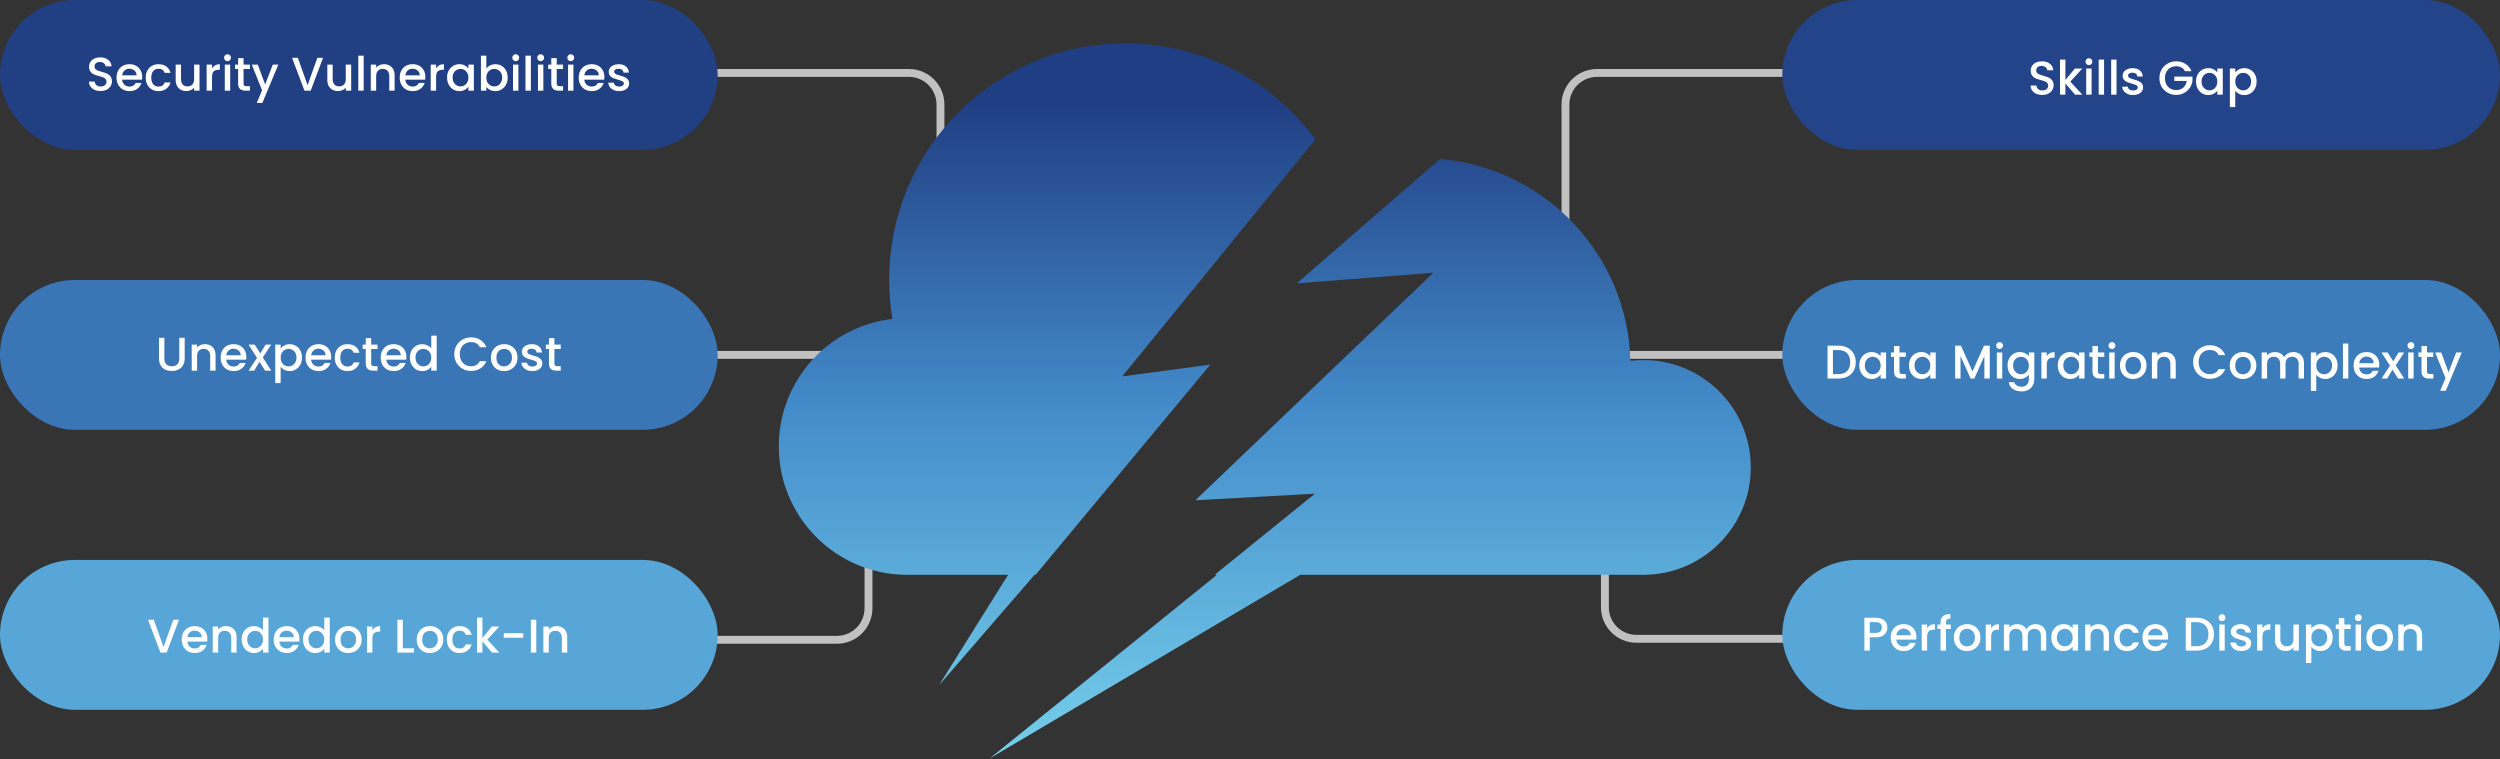
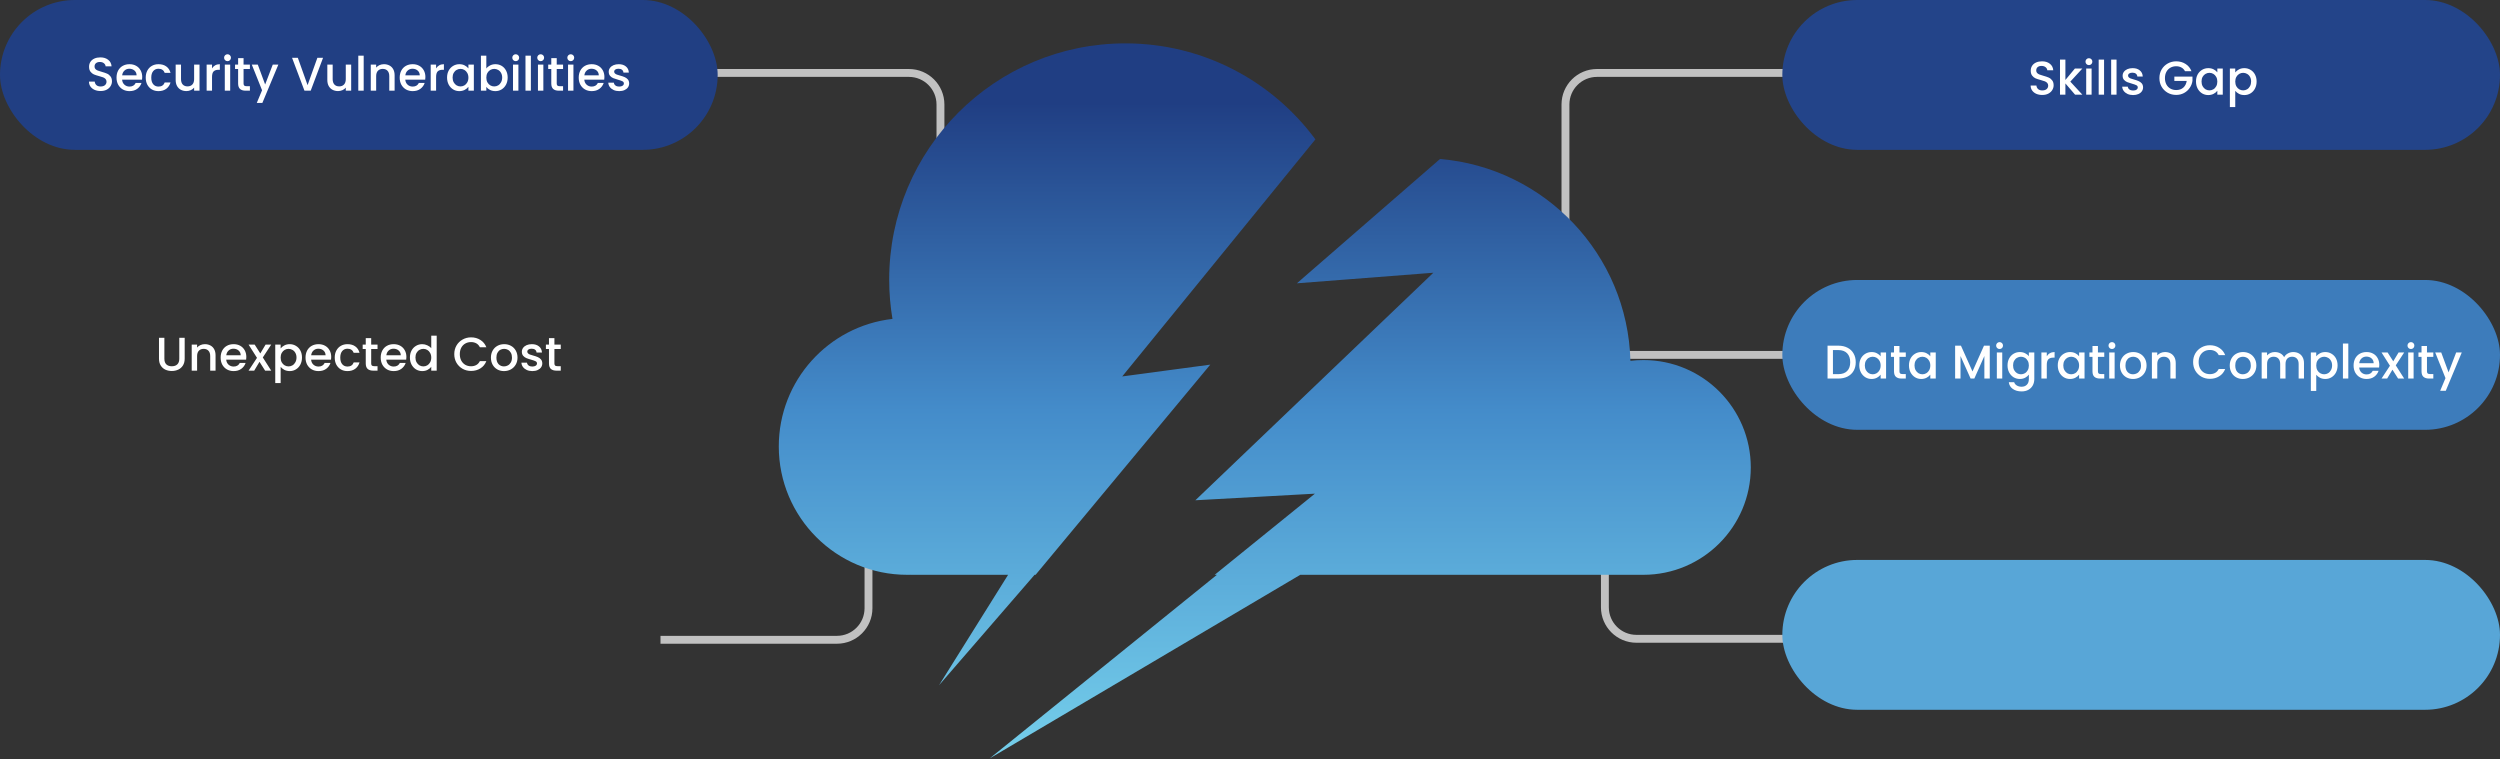
<svg xmlns="http://www.w3.org/2000/svg" width="1268" height="385" viewBox="0 0 1268 385" fill="none">
  <rect x="0" y="0" width="1268" height="385" fill="#333333" stroke="none" />
  <path d="M353 37H461C469.837 37 477 44.163 477 53V108" stroke="#C1C1C1" stroke-width="4" />
  <path d="M923 37H810C801.163 37 794 44.163 794 53V123" stroke="#C1C1C1" stroke-width="4" />
-   <path d="M345.5 180H502.5" stroke="#C1C1C1" stroke-width="4" />
  <path d="M923 180H766" stroke="#C1C1C1" stroke-width="4" />
  <path d="M335 324.5H424.5C433.337 324.5 440.5 317.337 440.5 308.5V269.5" stroke="#C1C1C1" stroke-width="4" />
  <path d="M919 324H830C821.163 324 814 316.837 814 308V269" stroke="#C1C1C1" stroke-width="4" />
  <rect width="364" height="76" rx="38" fill="#213F83" />
  <rect x="904" width="364" height="76" rx="38" fill="#234489" />
-   <rect y="142" width="364" height="76" rx="38" fill="#3A75B5" />
  <rect x="904" y="142" width="364" height="76" rx="38" fill="#3D7CBB" />
-   <rect y="284" width="364" height="76" rx="38" fill="#58A6D7" />
  <rect x="904" y="284" width="364" height="76" rx="38" fill="#58A6D7" />
  <path fill-rule="evenodd" clip-rule="evenodd" d="M833.542 291.539L833.54 291.539L721.345 291.539H659.497L502 384.642L617.221 291.539L616.089 291.539L666.925 250.388L606.293 253.735L726.999 138.332L657.788 143.689L730.38 80.634C783.553 85.138 825.504 129.026 826.949 183.015C829.111 182.755 831.311 182.62 833.542 182.62C863.619 182.62 888.002 207.003 888.002 237.08C888.002 267.157 863.619 291.539 833.542 291.539ZM667.172 70.684C645.36 41.152 610.301 22 570.77 22C504.623 22 451 75.623 451 141.77C451 148.577 451.568 155.252 452.659 161.749C420.209 165.444 395 192.995 395 226.434C395 262.39 424.149 291.539 460.105 291.539C460.653 291.539 461.199 291.532 461.743 291.519V291.539H511.31L476.283 347.535L524.743 291.539H525.254L613.86 184.938L569.184 190.934L667.172 70.684Z" fill="url(#paint0_linear_3017_85)" />
  <path d="M51.026 46.168C49.907 46.168 48.898 45.976 48.002 45.592C47.106 45.192 46.403 44.632 45.891 43.912C45.379 43.192 45.123 42.352 45.123 41.392H48.05C48.114 42.112 48.395 42.704 48.891 43.168C49.403 43.632 50.114 43.864 51.026 43.864C51.971 43.864 52.706 43.64 53.234 43.192C53.763 42.728 54.026 42.136 54.026 41.416C54.026 40.856 53.858 40.4 53.523 40.048C53.203 39.696 52.794 39.424 52.298 39.232C51.819 39.04 51.147 38.832 50.282 38.608C49.194 38.32 48.306 38.032 47.618 37.744C46.947 37.44 46.37 36.976 45.891 36.352C45.41 35.728 45.17 34.896 45.17 33.856C45.17 32.896 45.41 32.056 45.891 31.336C46.37 30.616 47.042 30.064 47.907 29.68C48.77 29.296 49.77 29.104 50.907 29.104C52.523 29.104 53.843 29.512 54.867 30.328C55.907 31.128 56.483 32.232 56.594 33.64H53.571C53.523 33.032 53.234 32.512 52.706 32.08C52.178 31.648 51.483 31.432 50.618 31.432C49.834 31.432 49.194 31.632 48.699 32.032C48.203 32.432 47.955 33.008 47.955 33.76C47.955 34.272 48.106 34.696 48.41 35.032C48.73 35.352 49.13 35.608 49.611 35.8C50.09 35.992 50.746 36.2 51.578 36.424C52.682 36.728 53.578 37.032 54.267 37.336C54.971 37.64 55.562 38.112 56.042 38.752C56.538 39.376 56.786 40.216 56.786 41.272C56.786 42.12 56.554 42.92 56.09 43.672C55.642 44.424 54.978 45.032 54.099 45.496C53.234 45.944 52.211 46.168 51.026 46.168ZM72.135 39.064C72.135 39.56 72.103 40.008 72.039 40.408H61.935C62.015 41.464 62.407 42.312 63.111 42.952C63.815 43.592 64.679 43.912 65.703 43.912C67.175 43.912 68.215 43.296 68.823 42.064H71.775C71.375 43.28 70.647 44.28 69.591 45.064C68.551 45.832 67.255 46.216 65.703 46.216C64.439 46.216 63.303 45.936 62.295 45.376C61.303 44.8 60.519 44 59.943 42.976C59.383 41.936 59.103 40.736 59.103 39.376C59.103 38.016 59.375 36.824 59.919 35.8C60.479 34.76 61.255 33.96 62.247 33.4C63.255 32.84 64.407 32.56 65.703 32.56C66.951 32.56 68.063 32.832 69.039 33.376C70.015 33.92 70.775 34.688 71.319 35.68C71.863 36.656 72.135 37.784 72.135 39.064ZM69.279 38.2C69.263 37.192 68.903 36.384 68.199 35.776C67.495 35.168 66.623 34.864 65.583 34.864C64.639 34.864 63.831 35.168 63.159 35.776C62.487 36.368 62.087 37.176 61.959 38.2H69.279ZM73.915 39.376C73.915 38.016 74.187 36.824 74.731 35.8C75.291 34.76 76.059 33.96 77.035 33.4C78.011 32.84 79.131 32.56 80.395 32.56C81.995 32.56 83.315 32.944 84.355 33.712C85.411 34.464 86.123 35.544 86.491 36.952H83.539C83.299 36.296 82.915 35.784 82.387 35.416C81.859 35.048 81.195 34.864 80.395 34.864C79.275 34.864 78.379 35.264 77.707 36.064C77.051 36.848 76.723 37.952 76.723 39.376C76.723 40.8 77.051 41.912 77.707 42.712C78.379 43.512 79.275 43.912 80.395 43.912C81.979 43.912 83.027 43.216 83.539 41.824H86.491C86.107 43.168 85.387 44.24 84.331 45.04C83.275 45.824 81.963 46.216 80.395 46.216C79.131 46.216 78.011 45.936 77.035 45.376C76.059 44.8 75.291 44 74.731 42.976C74.187 41.936 73.915 40.736 73.915 39.376ZM101.194 32.776V46H98.458V44.44C98.026 44.984 97.458 45.416 96.754 45.736C96.066 46.04 95.33 46.192 94.546 46.192C93.506 46.192 92.57 45.976 91.738 45.544C90.922 45.112 90.274 44.472 89.794 43.624C89.33 42.776 89.098 41.752 89.098 40.552V32.776H91.81V40.144C91.81 41.328 92.106 42.24 92.698 42.88C93.29 43.504 94.098 43.816 95.122 43.816C96.146 43.816 96.954 43.504 97.546 42.88C98.154 42.24 98.458 41.328 98.458 40.144V32.776H101.194ZM107.54 34.696C107.94 34.024 108.468 33.504 109.124 33.136C109.796 32.752 110.588 32.56 111.5 32.56V35.392H110.804C109.732 35.392 108.916 35.664 108.356 36.208C107.812 36.752 107.54 37.696 107.54 39.04V46H104.804V32.776H107.54V34.696ZM115.407 31.024C114.911 31.024 114.495 30.856 114.159 30.52C113.823 30.184 113.655 29.768 113.655 29.272C113.655 28.776 113.823 28.36 114.159 28.024C114.495 27.688 114.911 27.52 115.407 27.52C115.887 27.52 116.295 27.688 116.631 28.024C116.967 28.36 117.135 28.776 117.135 29.272C117.135 29.768 116.967 30.184 116.631 30.52C116.295 30.856 115.887 31.024 115.407 31.024ZM116.751 32.776V46H114.015V32.776H116.751ZM123.535 35.008V42.328C123.535 42.824 123.647 43.184 123.871 43.408C124.111 43.616 124.511 43.72 125.071 43.72H126.751V46H124.591C123.359 46 122.415 45.712 121.759 45.136C121.103 44.56 120.775 43.624 120.775 42.328V35.008H119.215V32.776H120.775V29.488H123.535V32.776H126.751V35.008H123.535ZM141.177 32.776L133.065 52.216H130.233L132.921 45.784L127.713 32.776H130.761L134.481 42.856L138.345 32.776H141.177ZM163.852 29.32L157.588 46H154.42L148.132 29.32H151.06L156.004 43.192L160.972 29.32H163.852ZM178.116 32.776V46H175.38V44.44C174.948 44.984 174.38 45.416 173.676 45.736C172.988 46.04 172.252 46.192 171.468 46.192C170.428 46.192 169.492 45.976 168.66 45.544C167.844 45.112 167.196 44.472 166.716 43.624C166.252 42.776 166.02 41.752 166.02 40.552V32.776H168.732V40.144C168.732 41.328 169.028 42.24 169.62 42.88C170.212 43.504 171.02 43.816 172.044 43.816C173.068 43.816 173.876 43.504 174.468 42.88C175.076 42.24 175.38 41.328 175.38 40.144V32.776H178.116ZM184.462 28.24V46H181.726V28.24H184.462ZM194.726 32.56C195.766 32.56 196.694 32.776 197.51 33.208C198.342 33.64 198.99 34.28 199.454 35.128C199.918 35.976 200.15 37 200.15 38.2V46H197.438V38.608C197.438 37.424 197.142 36.52 196.55 35.896C195.958 35.256 195.15 34.936 194.126 34.936C193.102 34.936 192.286 35.256 191.678 35.896C191.086 36.52 190.79 37.424 190.79 38.608V46H188.054V32.776H190.79V34.288C191.238 33.744 191.806 33.32 192.494 33.016C193.198 32.712 193.942 32.56 194.726 32.56ZM215.76 39.064C215.76 39.56 215.728 40.008 215.664 40.408H205.56C205.64 41.464 206.032 42.312 206.736 42.952C207.44 43.592 208.304 43.912 209.328 43.912C210.8 43.912 211.84 43.296 212.448 42.064H215.4C215 43.28 214.272 44.28 213.216 45.064C212.176 45.832 210.88 46.216 209.328 46.216C208.064 46.216 206.928 45.936 205.92 45.376C204.928 44.8 204.144 44 203.568 42.976C203.008 41.936 202.728 40.736 202.728 39.376C202.728 38.016 203 36.824 203.544 35.8C204.104 34.76 204.88 33.96 205.872 33.4C206.88 32.84 208.032 32.56 209.328 32.56C210.576 32.56 211.688 32.832 212.664 33.376C213.64 33.92 214.4 34.688 214.944 35.68C215.488 36.656 215.76 37.784 215.76 39.064ZM212.904 38.2C212.888 37.192 212.528 36.384 211.824 35.776C211.12 35.168 210.248 34.864 209.208 34.864C208.264 34.864 207.456 35.168 206.784 35.776C206.112 36.368 205.712 37.176 205.584 38.2H212.904ZM221.188 34.696C221.588 34.024 222.116 33.504 222.772 33.136C223.444 32.752 224.236 32.56 225.148 32.56V35.392H224.452C223.38 35.392 222.564 35.664 222.004 36.208C221.46 36.752 221.188 37.696 221.188 39.04V46H218.452V32.776H221.188V34.696ZM226.751 39.328C226.751 38 227.023 36.824 227.567 35.8C228.127 34.776 228.879 33.984 229.823 33.424C230.783 32.848 231.839 32.56 232.991 32.56C234.031 32.56 234.935 32.768 235.703 33.184C236.487 33.584 237.111 34.088 237.575 34.696V32.776H240.335V46H237.575V44.032C237.111 44.656 236.479 45.176 235.679 45.592C234.879 46.008 233.967 46.216 232.943 46.216C231.807 46.216 230.767 45.928 229.823 45.352C228.879 44.76 228.127 43.944 227.567 42.904C227.023 41.848 226.751 40.656 226.751 39.328ZM237.575 39.376C237.575 38.464 237.383 37.672 236.999 37C236.631 36.328 236.143 35.816 235.535 35.464C234.927 35.112 234.271 34.936 233.567 34.936C232.863 34.936 232.207 35.112 231.599 35.464C230.991 35.8 230.495 36.304 230.111 36.976C229.743 37.632 229.559 38.416 229.559 39.328C229.559 40.24 229.743 41.04 230.111 41.728C230.495 42.416 230.991 42.944 231.599 43.312C232.223 43.664 232.879 43.84 233.567 43.84C234.271 43.84 234.927 43.664 235.535 43.312C236.143 42.96 236.631 42.448 236.999 41.776C237.383 41.088 237.575 40.288 237.575 39.376ZM246.665 34.744C247.129 34.104 247.761 33.584 248.561 33.184C249.377 32.768 250.281 32.56 251.273 32.56C252.441 32.56 253.497 32.84 254.441 33.4C255.385 33.96 256.129 34.76 256.673 35.8C257.217 36.824 257.489 38 257.489 39.328C257.489 40.656 257.217 41.848 256.673 42.904C256.129 43.944 255.377 44.76 254.417 45.352C253.473 45.928 252.425 46.216 251.273 46.216C250.249 46.216 249.337 46.016 248.537 45.616C247.753 45.216 247.129 44.704 246.665 44.08V46H243.929V28.24H246.665V34.744ZM254.705 39.328C254.705 38.416 254.513 37.632 254.129 36.976C253.761 36.304 253.265 35.8 252.641 35.464C252.033 35.112 251.377 34.936 250.673 34.936C249.985 34.936 249.329 35.112 248.705 35.464C248.097 35.816 247.601 36.328 247.217 37C246.849 37.672 246.665 38.464 246.665 39.376C246.665 40.288 246.849 41.088 247.217 41.776C247.601 42.448 248.097 42.96 248.705 43.312C249.329 43.664 249.985 43.84 250.673 43.84C251.377 43.84 252.033 43.664 252.641 43.312C253.265 42.944 253.761 42.416 254.129 41.728C254.513 41.04 254.705 40.24 254.705 39.328ZM261.587 31.024C261.091 31.024 260.675 30.856 260.339 30.52C260.003 30.184 259.835 29.768 259.835 29.272C259.835 28.776 260.003 28.36 260.339 28.024C260.675 27.688 261.091 27.52 261.587 27.52C262.067 27.52 262.475 27.688 262.811 28.024C263.147 28.36 263.315 28.776 263.315 29.272C263.315 29.768 263.147 30.184 262.811 30.52C262.475 30.856 262.067 31.024 261.587 31.024ZM262.931 32.776V46H260.195V32.776H262.931ZM269.259 28.24V46H266.523V28.24H269.259ZM274.243 31.024C273.747 31.024 273.331 30.856 272.995 30.52C272.659 30.184 272.491 29.768 272.491 29.272C272.491 28.776 272.659 28.36 272.995 28.024C273.331 27.688 273.747 27.52 274.243 27.52C274.723 27.52 275.131 27.688 275.467 28.024C275.803 28.36 275.971 28.776 275.971 29.272C275.971 29.768 275.803 30.184 275.467 30.52C275.131 30.856 274.723 31.024 274.243 31.024ZM275.587 32.776V46H272.851V32.776H275.587ZM282.371 35.008V42.328C282.371 42.824 282.483 43.184 282.707 43.408C282.947 43.616 283.347 43.72 283.907 43.72H285.587V46H283.427C282.195 46 281.251 45.712 280.595 45.136C279.939 44.56 279.611 43.624 279.611 42.328V35.008H278.051V32.776H279.611V29.488H282.371V32.776H285.587V35.008H282.371ZM289.501 31.024C289.005 31.024 288.589 30.856 288.253 30.52C287.917 30.184 287.749 29.768 287.749 29.272C287.749 28.776 287.917 28.36 288.253 28.024C288.589 27.688 289.005 27.52 289.501 27.52C289.981 27.52 290.389 27.688 290.725 28.024C291.061 28.36 291.229 28.776 291.229 29.272C291.229 29.768 291.061 30.184 290.725 30.52C290.389 30.856 289.981 31.024 289.501 31.024ZM290.845 32.776V46H288.109V32.776H290.845ZM306.557 39.064C306.557 39.56 306.525 40.008 306.461 40.408H296.357C296.437 41.464 296.829 42.312 297.533 42.952C298.237 43.592 299.101 43.912 300.125 43.912C301.597 43.912 302.637 43.296 303.245 42.064H306.197C305.797 43.28 305.069 44.28 304.013 45.064C302.973 45.832 301.677 46.216 300.125 46.216C298.861 46.216 297.725 45.936 296.717 45.376C295.725 44.8 294.941 44 294.365 42.976C293.805 41.936 293.525 40.736 293.525 39.376C293.525 38.016 293.797 36.824 294.341 35.8C294.901 34.76 295.677 33.96 296.669 33.4C297.677 32.84 298.829 32.56 300.125 32.56C301.373 32.56 302.485 32.832 303.461 33.376C304.437 33.92 305.197 34.688 305.741 35.68C306.285 36.656 306.557 37.784 306.557 39.064ZM303.701 38.2C303.685 37.192 303.325 36.384 302.621 35.776C301.917 35.168 301.045 34.864 300.005 34.864C299.061 34.864 298.253 35.168 297.581 35.776C296.909 36.368 296.509 37.176 296.381 38.2H303.701ZM314.049 46.216C313.009 46.216 312.073 46.032 311.241 45.664C310.425 45.28 309.777 44.768 309.297 44.128C308.817 43.472 308.561 42.744 308.529 41.944H311.361C311.409 42.504 311.673 42.976 312.153 43.36C312.649 43.728 313.265 43.912 314.001 43.912C314.769 43.912 315.361 43.768 315.777 43.48C316.209 43.176 316.425 42.792 316.425 42.328C316.425 41.832 316.185 41.464 315.705 41.224C315.241 40.984 314.497 40.72 313.473 40.432C312.481 40.16 311.673 39.896 311.049 39.64C310.425 39.384 309.881 38.992 309.417 38.464C308.969 37.936 308.745 37.24 308.745 36.376C308.745 35.672 308.953 35.032 309.369 34.456C309.785 33.864 310.377 33.4 311.145 33.064C311.929 32.728 312.825 32.56 313.833 32.56C315.337 32.56 316.545 32.944 317.457 33.712C318.385 34.464 318.881 35.496 318.945 36.808H316.209C316.161 36.216 315.921 35.744 315.489 35.392C315.057 35.04 314.473 34.864 313.737 34.864C313.017 34.864 312.465 35 312.081 35.272C311.697 35.544 311.505 35.904 311.505 36.352C311.505 36.704 311.633 37 311.889 37.24C312.145 37.48 312.457 37.672 312.825 37.816C313.193 37.944 313.737 38.112 314.457 38.32C315.417 38.576 316.201 38.84 316.809 39.112C317.433 39.368 317.969 39.752 318.417 40.264C318.865 40.776 319.097 41.456 319.113 42.304C319.113 43.056 318.905 43.728 318.489 44.32C318.073 44.912 317.481 45.376 316.713 45.712C315.961 46.048 315.073 46.216 314.049 46.216Z" fill="white" />
  <path d="M83.375 171.32V181.952C83.375 183.216 83.703 184.168 84.359 184.808C85.031 185.448 85.959 185.768 87.143 185.768C88.343 185.768 89.271 185.448 89.927 184.808C90.599 184.168 90.935 183.216 90.935 181.952V171.32H93.671V181.904C93.671 183.264 93.375 184.416 92.783 185.36C92.191 186.304 91.399 187.008 90.407 187.472C89.415 187.936 88.319 188.168 87.119 188.168C85.919 188.168 84.823 187.936 83.831 187.472C82.855 187.008 82.079 186.304 81.503 185.36C80.927 184.416 80.639 183.264 80.639 181.904V171.32H83.375ZM103.906 174.56C104.946 174.56 105.874 174.776 106.69 175.208C107.522 175.64 108.17 176.28 108.634 177.128C109.098 177.976 109.33 179 109.33 180.2V188H106.618V180.608C106.618 179.424 106.322 178.52 105.73 177.896C105.138 177.256 104.33 176.936 103.306 176.936C102.282 176.936 101.466 177.256 100.858 177.896C100.266 178.52 99.97 179.424 99.97 180.608V188H97.234V174.776H99.97V176.288C100.418 175.744 100.986 175.32 101.674 175.016C102.378 174.712 103.122 174.56 103.906 174.56ZM124.94 181.064C124.94 181.56 124.908 182.008 124.844 182.408H114.74C114.82 183.464 115.212 184.312 115.916 184.952C116.62 185.592 117.484 185.912 118.508 185.912C119.98 185.912 121.02 185.296 121.628 184.064H124.58C124.18 185.28 123.452 186.28 122.396 187.064C121.356 187.832 120.06 188.216 118.508 188.216C117.244 188.216 116.108 187.936 115.1 187.376C114.108 186.8 113.324 186 112.748 184.976C112.188 183.936 111.908 182.736 111.908 181.376C111.908 180.016 112.18 178.824 112.724 177.8C113.284 176.76 114.06 175.96 115.052 175.4C116.06 174.84 117.212 174.56 118.508 174.56C119.756 174.56 120.868 174.832 121.844 175.376C122.82 175.92 123.58 176.688 124.124 177.68C124.668 178.656 124.94 179.784 124.94 181.064ZM122.084 180.2C122.068 179.192 121.708 178.384 121.004 177.776C120.3 177.168 119.428 176.864 118.388 176.864C117.444 176.864 116.636 177.168 115.964 177.776C115.292 178.368 114.892 179.176 114.764 180.2H122.084ZM133.296 181.304L137.568 188H134.472L131.616 183.512L128.928 188H126.072L130.344 181.496L126.072 174.776H129.168L132.024 179.264L134.712 174.776H137.568L133.296 181.304ZM142.345 176.72C142.809 176.112 143.441 175.6 144.241 175.184C145.041 174.768 145.945 174.56 146.953 174.56C148.105 174.56 149.153 174.848 150.097 175.424C151.057 175.984 151.809 176.776 152.353 177.8C152.897 178.824 153.169 180 153.169 181.328C153.169 182.656 152.897 183.848 152.353 184.904C151.809 185.944 151.057 186.76 150.097 187.352C149.153 187.928 148.105 188.216 146.953 188.216C145.945 188.216 145.049 188.016 144.265 187.616C143.481 187.2 142.841 186.688 142.345 186.08V194.288H139.609V174.776H142.345V176.72ZM150.385 181.328C150.385 180.416 150.193 179.632 149.809 178.976C149.441 178.304 148.945 177.8 148.321 177.464C147.713 177.112 147.057 176.936 146.353 176.936C145.665 176.936 145.009 177.112 144.385 177.464C143.777 177.816 143.281 178.328 142.897 179C142.529 179.672 142.345 180.464 142.345 181.376C142.345 182.288 142.529 183.088 142.897 183.776C143.281 184.448 143.777 184.96 144.385 185.312C145.009 185.664 145.665 185.84 146.353 185.84C147.057 185.84 147.713 185.664 148.321 185.312C148.945 184.944 149.441 184.416 149.809 183.728C150.193 183.04 150.385 182.24 150.385 181.328ZM167.994 181.064C167.994 181.56 167.962 182.008 167.898 182.408H157.794C157.874 183.464 158.266 184.312 158.97 184.952C159.674 185.592 160.538 185.912 161.562 185.912C163.034 185.912 164.074 185.296 164.682 184.064H167.634C167.234 185.28 166.506 186.28 165.45 187.064C164.41 187.832 163.114 188.216 161.562 188.216C160.298 188.216 159.162 187.936 158.154 187.376C157.162 186.8 156.378 186 155.802 184.976C155.242 183.936 154.962 182.736 154.962 181.376C154.962 180.016 155.234 178.824 155.778 177.8C156.338 176.76 157.114 175.96 158.106 175.4C159.114 174.84 160.266 174.56 161.562 174.56C162.81 174.56 163.922 174.832 164.898 175.376C165.874 175.92 166.634 176.688 167.178 177.68C167.722 178.656 167.994 179.784 167.994 181.064ZM165.138 180.2C165.122 179.192 164.762 178.384 164.058 177.776C163.354 177.168 162.482 176.864 161.442 176.864C160.498 176.864 159.69 177.168 159.018 177.776C158.346 178.368 157.946 179.176 157.818 180.2H165.138ZM169.775 181.376C169.775 180.016 170.047 178.824 170.591 177.8C171.151 176.76 171.919 175.96 172.895 175.4C173.871 174.84 174.991 174.56 176.255 174.56C177.855 174.56 179.175 174.944 180.215 175.712C181.271 176.464 181.983 177.544 182.351 178.952H179.399C179.159 178.296 178.775 177.784 178.247 177.416C177.719 177.048 177.055 176.864 176.255 176.864C175.135 176.864 174.239 177.264 173.567 178.064C172.911 178.848 172.583 179.952 172.583 181.376C172.583 182.8 172.911 183.912 173.567 184.712C174.239 185.512 175.135 185.912 176.255 185.912C177.839 185.912 178.887 185.216 179.399 183.824H182.351C181.967 185.168 181.247 186.24 180.191 187.04C179.135 187.824 177.823 188.216 176.255 188.216C174.991 188.216 173.871 187.936 172.895 187.376C171.919 186.8 171.151 186 170.591 184.976C170.047 183.936 169.775 182.736 169.775 181.376ZM188.269 177.008V184.328C188.269 184.824 188.381 185.184 188.605 185.408C188.845 185.616 189.245 185.72 189.805 185.72H191.485V188H189.325C188.093 188 187.149 187.712 186.493 187.136C185.837 186.56 185.509 185.624 185.509 184.328V177.008H183.949V174.776H185.509V171.488H188.269V174.776H191.485V177.008H188.269ZM206.127 181.064C206.127 181.56 206.095 182.008 206.031 182.408H195.927C196.007 183.464 196.399 184.312 197.103 184.952C197.807 185.592 198.671 185.912 199.695 185.912C201.167 185.912 202.207 185.296 202.815 184.064H205.767C205.367 185.28 204.639 186.28 203.583 187.064C202.543 187.832 201.247 188.216 199.695 188.216C198.431 188.216 197.295 187.936 196.287 187.376C195.295 186.8 194.511 186 193.935 184.976C193.375 183.936 193.095 182.736 193.095 181.376C193.095 180.016 193.367 178.824 193.911 177.8C194.471 176.76 195.247 175.96 196.239 175.4C197.247 174.84 198.399 174.56 199.695 174.56C200.943 174.56 202.055 174.832 203.031 175.376C204.007 175.92 204.767 176.688 205.311 177.68C205.855 178.656 206.127 179.784 206.127 181.064ZM203.271 180.2C203.255 179.192 202.895 178.384 202.191 177.776C201.487 177.168 200.615 176.864 199.575 176.864C198.631 176.864 197.823 177.168 197.151 177.776C196.479 178.368 196.079 179.176 195.951 180.2H203.271ZM207.908 181.328C207.908 180 208.18 178.824 208.724 177.8C209.284 176.776 210.036 175.984 210.98 175.424C211.94 174.848 213.004 174.56 214.172 174.56C215.036 174.56 215.884 174.752 216.716 175.136C217.564 175.504 218.236 176 218.732 176.624V170.24H221.492V188H218.732V186.008C218.284 186.648 217.66 187.176 216.86 187.592C216.076 188.008 215.172 188.216 214.148 188.216C212.996 188.216 211.94 187.928 210.98 187.352C210.036 186.76 209.284 185.944 208.724 184.904C208.18 183.848 207.908 182.656 207.908 181.328ZM218.732 181.376C218.732 180.464 218.54 179.672 218.156 179C217.788 178.328 217.3 177.816 216.692 177.464C216.084 177.112 215.428 176.936 214.724 176.936C214.02 176.936 213.364 177.112 212.756 177.464C212.148 177.8 211.652 178.304 211.268 178.976C210.9 179.632 210.716 180.416 210.716 181.328C210.716 182.24 210.9 183.04 211.268 183.728C211.652 184.416 212.148 184.944 212.756 185.312C213.38 185.664 214.036 185.84 214.724 185.84C215.428 185.84 216.084 185.664 216.692 185.312C217.3 184.96 217.788 184.448 218.156 183.776C218.54 183.088 218.732 182.288 218.732 181.376ZM230.408 179.624C230.408 177.992 230.784 176.528 231.536 175.232C232.304 173.936 233.336 172.928 234.632 172.208C235.944 171.472 237.376 171.104 238.928 171.104C240.704 171.104 242.28 171.544 243.656 172.424C245.048 173.288 246.056 174.52 246.68 176.12H243.392C242.96 175.24 242.36 174.584 241.592 174.152C240.824 173.72 239.936 173.504 238.928 173.504C237.824 173.504 236.84 173.752 235.976 174.248C235.112 174.744 234.432 175.456 233.936 176.384C233.456 177.312 233.216 178.392 233.216 179.624C233.216 180.856 233.456 181.936 233.936 182.864C234.432 183.792 235.112 184.512 235.976 185.024C236.84 185.52 237.824 185.768 238.928 185.768C239.936 185.768 240.824 185.552 241.592 185.12C242.36 184.688 242.96 184.032 243.392 183.152H246.68C246.056 184.752 245.048 185.984 243.656 186.848C242.28 187.712 240.704 188.144 238.928 188.144C237.36 188.144 235.928 187.784 234.632 187.064C233.336 186.328 232.304 185.312 231.536 184.016C230.784 182.72 230.408 181.256 230.408 179.624ZM255.618 188.216C254.37 188.216 253.242 187.936 252.234 187.376C251.226 186.8 250.434 186 249.858 184.976C249.282 183.936 248.994 182.736 248.994 181.376C248.994 180.032 249.29 178.84 249.882 177.8C250.474 176.76 251.282 175.96 252.306 175.4C253.33 174.84 254.474 174.56 255.738 174.56C257.002 174.56 258.146 174.84 259.17 175.4C260.194 175.96 261.002 176.76 261.594 177.8C262.186 178.84 262.482 180.032 262.482 181.376C262.482 182.72 262.178 183.912 261.57 184.952C260.962 185.992 260.13 186.8 259.074 187.376C258.034 187.936 256.882 188.216 255.618 188.216ZM255.618 185.84C256.322 185.84 256.978 185.672 257.586 185.336C258.21 185 258.714 184.496 259.098 183.824C259.482 183.152 259.674 182.336 259.674 181.376C259.674 180.416 259.49 179.608 259.122 178.952C258.754 178.28 258.266 177.776 257.658 177.44C257.05 177.104 256.394 176.936 255.69 176.936C254.986 176.936 254.33 177.104 253.722 177.44C253.13 177.776 252.658 178.28 252.306 178.952C251.954 179.608 251.778 180.416 251.778 181.376C251.778 182.8 252.138 183.904 252.858 184.688C253.594 185.456 254.514 185.84 255.618 185.84ZM269.987 188.216C268.947 188.216 268.011 188.032 267.179 187.664C266.363 187.28 265.715 186.768 265.235 186.128C264.755 185.472 264.499 184.744 264.467 183.944H267.299C267.347 184.504 267.611 184.976 268.091 185.36C268.587 185.728 269.203 185.912 269.939 185.912C270.707 185.912 271.299 185.768 271.715 185.48C272.147 185.176 272.363 184.792 272.363 184.328C272.363 183.832 272.123 183.464 271.643 183.224C271.179 182.984 270.435 182.72 269.411 182.432C268.419 182.16 267.611 181.896 266.987 181.64C266.363 181.384 265.819 180.992 265.355 180.464C264.907 179.936 264.683 179.24 264.683 178.376C264.683 177.672 264.891 177.032 265.307 176.456C265.723 175.864 266.315 175.4 267.083 175.064C267.867 174.728 268.763 174.56 269.771 174.56C271.275 174.56 272.483 174.944 273.395 175.712C274.323 176.464 274.819 177.496 274.883 178.808H272.147C272.099 178.216 271.859 177.744 271.427 177.392C270.995 177.04 270.411 176.864 269.675 176.864C268.955 176.864 268.403 177 268.019 177.272C267.635 177.544 267.443 177.904 267.443 178.352C267.443 178.704 267.571 179 267.827 179.24C268.083 179.48 268.395 179.672 268.763 179.816C269.131 179.944 269.675 180.112 270.395 180.32C271.355 180.576 272.139 180.84 272.747 181.112C273.371 181.368 273.907 181.752 274.355 182.264C274.803 182.776 275.035 183.456 275.051 184.304C275.051 185.056 274.843 185.728 274.427 186.32C274.011 186.912 273.419 187.376 272.651 187.712C271.899 188.048 271.011 188.216 269.987 188.216ZM281.199 177.008V184.328C281.199 184.824 281.311 185.184 281.535 185.408C281.775 185.616 282.175 185.72 282.735 185.72H284.415V188H282.255C281.023 188 280.079 187.712 279.423 187.136C278.767 186.56 278.439 185.624 278.439 184.328V177.008H276.879V174.776H278.439V171.488H281.199V174.776H284.415V177.008H281.199Z" fill="white" />
-   <path d="M90.797 314.32L84.533 331H81.365L75.077 314.32H78.005L82.949 328.192L87.917 314.32H90.797ZM105.205 324.064C105.205 324.56 105.173 325.008 105.109 325.408H95.005C95.085 326.464 95.477 327.312 96.181 327.952C96.885 328.592 97.749 328.912 98.773 328.912C100.245 328.912 101.285 328.296 101.893 327.064H104.845C104.445 328.28 103.717 329.28 102.661 330.064C101.621 330.832 100.325 331.216 98.773 331.216C97.509 331.216 96.373 330.936 95.365 330.376C94.373 329.8 93.589 329 93.013 327.976C92.453 326.936 92.173 325.736 92.173 324.376C92.173 323.016 92.445 321.824 92.989 320.8C93.549 319.76 94.325 318.96 95.317 318.4C96.325 317.84 97.477 317.56 98.773 317.56C100.021 317.56 101.133 317.832 102.109 318.376C103.085 318.92 103.845 319.688 104.389 320.68C104.933 321.656 105.205 322.784 105.205 324.064ZM102.349 323.2C102.333 322.192 101.973 321.384 101.269 320.776C100.565 320.168 99.693 319.864 98.653 319.864C97.709 319.864 96.901 320.168 96.229 320.776C95.557 321.368 95.157 322.176 95.029 323.2H102.349ZM114.57 317.56C115.61 317.56 116.538 317.776 117.354 318.208C118.186 318.64 118.834 319.28 119.298 320.128C119.762 320.976 119.994 322 119.994 323.2V331H117.282V323.608C117.282 322.424 116.986 321.52 116.394 320.896C115.802 320.256 114.994 319.936 113.97 319.936C112.946 319.936 112.13 320.256 111.522 320.896C110.93 321.52 110.634 322.424 110.634 323.608V331H107.898V317.776H110.634V319.288C111.082 318.744 111.65 318.32 112.338 318.016C113.042 317.712 113.786 317.56 114.57 317.56ZM122.572 324.328C122.572 323 122.844 321.824 123.388 320.8C123.948 319.776 124.7 318.984 125.644 318.424C126.604 317.848 127.668 317.56 128.836 317.56C129.7 317.56 130.548 317.752 131.38 318.136C132.228 318.504 132.9 319 133.396 319.624V313.24H136.156V331H133.396V329.008C132.948 329.648 132.324 330.176 131.524 330.592C130.74 331.008 129.836 331.216 128.812 331.216C127.66 331.216 126.604 330.928 125.644 330.352C124.7 329.76 123.948 328.944 123.388 327.904C122.844 326.848 122.572 325.656 122.572 324.328ZM133.396 324.376C133.396 323.464 133.204 322.672 132.82 322C132.452 321.328 131.964 320.816 131.356 320.464C130.748 320.112 130.092 319.936 129.388 319.936C128.684 319.936 128.028 320.112 127.42 320.464C126.812 320.8 126.316 321.304 125.932 321.976C125.564 322.632 125.38 323.416 125.38 324.328C125.38 325.24 125.564 326.04 125.932 326.728C126.316 327.416 126.812 327.944 127.42 328.312C128.044 328.664 128.7 328.84 129.388 328.84C130.092 328.84 130.748 328.664 131.356 328.312C131.964 327.96 132.452 327.448 132.82 326.776C133.204 326.088 133.396 325.288 133.396 324.376ZM151.869 324.064C151.869 324.56 151.837 325.008 151.773 325.408H141.669C141.749 326.464 142.141 327.312 142.845 327.952C143.549 328.592 144.413 328.912 145.437 328.912C146.909 328.912 147.949 328.296 148.557 327.064H151.509C151.109 328.28 150.381 329.28 149.325 330.064C148.285 330.832 146.989 331.216 145.437 331.216C144.173 331.216 143.037 330.936 142.029 330.376C141.037 329.8 140.253 329 139.677 327.976C139.117 326.936 138.837 325.736 138.837 324.376C138.837 323.016 139.109 321.824 139.653 320.8C140.213 319.76 140.989 318.96 141.981 318.4C142.989 317.84 144.141 317.56 145.437 317.56C146.685 317.56 147.797 317.832 148.773 318.376C149.749 318.92 150.509 319.688 151.053 320.68C151.597 321.656 151.869 322.784 151.869 324.064ZM149.013 323.2C148.997 322.192 148.637 321.384 147.933 320.776C147.229 320.168 146.357 319.864 145.317 319.864C144.373 319.864 143.565 320.168 142.893 320.776C142.221 321.368 141.821 322.176 141.693 323.2H149.013ZM153.65 324.328C153.65 323 153.922 321.824 154.466 320.8C155.026 319.776 155.778 318.984 156.722 318.424C157.682 317.848 158.746 317.56 159.914 317.56C160.778 317.56 161.626 317.752 162.458 318.136C163.306 318.504 163.978 319 164.474 319.624V313.24H167.234V331H164.474V329.008C164.026 329.648 163.402 330.176 162.602 330.592C161.818 331.008 160.914 331.216 159.89 331.216C158.738 331.216 157.682 330.928 156.722 330.352C155.778 329.76 155.026 328.944 154.466 327.904C153.922 326.848 153.65 325.656 153.65 324.328ZM164.474 324.376C164.474 323.464 164.282 322.672 163.898 322C163.53 321.328 163.042 320.816 162.434 320.464C161.826 320.112 161.17 319.936 160.466 319.936C159.762 319.936 159.106 320.112 158.498 320.464C157.89 320.8 157.394 321.304 157.01 321.976C156.642 322.632 156.458 323.416 156.458 324.328C156.458 325.24 156.642 326.04 157.01 326.728C157.394 327.416 157.89 327.944 158.498 328.312C159.122 328.664 159.778 328.84 160.466 328.84C161.17 328.84 161.826 328.664 162.434 328.312C163.042 327.96 163.53 327.448 163.898 326.776C164.282 326.088 164.474 325.288 164.474 324.376ZM176.563 331.216C175.315 331.216 174.187 330.936 173.179 330.376C172.171 329.8 171.379 329 170.803 327.976C170.227 326.936 169.939 325.736 169.939 324.376C169.939 323.032 170.235 321.84 170.827 320.8C171.419 319.76 172.227 318.96 173.251 318.4C174.275 317.84 175.419 317.56 176.683 317.56C177.947 317.56 179.091 317.84 180.115 318.4C181.139 318.96 181.947 319.76 182.539 320.8C183.131 321.84 183.427 323.032 183.427 324.376C183.427 325.72 183.123 326.912 182.515 327.952C181.907 328.992 181.075 329.8 180.019 330.376C178.979 330.936 177.827 331.216 176.563 331.216ZM176.563 328.84C177.267 328.84 177.923 328.672 178.531 328.336C179.155 328 179.659 327.496 180.043 326.824C180.427 326.152 180.619 325.336 180.619 324.376C180.619 323.416 180.435 322.608 180.067 321.952C179.699 321.28 179.211 320.776 178.603 320.44C177.995 320.104 177.339 319.936 176.635 319.936C175.931 319.936 175.275 320.104 174.667 320.44C174.075 320.776 173.603 321.28 173.251 321.952C172.899 322.608 172.723 323.416 172.723 324.376C172.723 325.8 173.083 326.904 173.803 327.688C174.539 328.456 175.459 328.84 176.563 328.84ZM188.868 319.696C189.268 319.024 189.796 318.504 190.452 318.136C191.124 317.752 191.916 317.56 192.828 317.56V320.392H192.132C191.06 320.392 190.244 320.664 189.684 321.208C189.14 321.752 188.868 322.696 188.868 324.04V331H186.132V317.776H188.868V319.696ZM204.313 328.792H209.953V331H201.577V314.32H204.313V328.792ZM217.977 331.216C216.729 331.216 215.601 330.936 214.593 330.376C213.585 329.8 212.793 329 212.217 327.976C211.641 326.936 211.353 325.736 211.353 324.376C211.353 323.032 211.649 321.84 212.241 320.8C212.833 319.76 213.641 318.96 214.665 318.4C215.689 317.84 216.833 317.56 218.097 317.56C219.361 317.56 220.505 317.84 221.529 318.4C222.553 318.96 223.361 319.76 223.953 320.8C224.545 321.84 224.841 323.032 224.841 324.376C224.841 325.72 224.537 326.912 223.929 327.952C223.321 328.992 222.489 329.8 221.433 330.376C220.393 330.936 219.241 331.216 217.977 331.216ZM217.977 328.84C218.681 328.84 219.337 328.672 219.945 328.336C220.569 328 221.073 327.496 221.457 326.824C221.841 326.152 222.033 325.336 222.033 324.376C222.033 323.416 221.849 322.608 221.481 321.952C221.113 321.28 220.625 320.776 220.017 320.44C219.409 320.104 218.753 319.936 218.049 319.936C217.345 319.936 216.689 320.104 216.081 320.44C215.489 320.776 215.017 321.28 214.665 321.952C214.313 322.608 214.137 323.416 214.137 324.376C214.137 325.8 214.497 326.904 215.217 327.688C215.953 328.456 216.873 328.84 217.977 328.84ZM226.634 324.376C226.634 323.016 226.906 321.824 227.45 320.8C228.01 319.76 228.778 318.96 229.754 318.4C230.73 317.84 231.85 317.56 233.114 317.56C234.714 317.56 236.034 317.944 237.074 318.712C238.13 319.464 238.842 320.544 239.21 321.952H236.258C236.018 321.296 235.634 320.784 235.106 320.416C234.578 320.048 233.914 319.864 233.114 319.864C231.994 319.864 231.098 320.264 230.426 321.064C229.77 321.848 229.442 322.952 229.442 324.376C229.442 325.8 229.77 326.912 230.426 327.712C231.098 328.512 231.994 328.912 233.114 328.912C234.698 328.912 235.746 328.216 236.258 326.824H239.21C238.826 328.168 238.106 329.24 237.05 330.04C235.994 330.824 234.682 331.216 233.114 331.216C231.85 331.216 230.73 330.936 229.754 330.376C228.778 329.8 228.01 329 227.45 327.976C226.906 326.936 226.634 325.736 226.634 324.376ZM247.169 324.4L253.265 331H249.569L244.673 325.312V331H241.937V313.24H244.673V323.56L249.473 317.776H253.265L247.169 324.4ZM265.378 321.16V323.464H255.514V321.16H265.378ZM272.001 314.32V331H269.265V314.32H272.001ZM282.265 317.56C283.305 317.56 284.233 317.776 285.049 318.208C285.881 318.64 286.529 319.28 286.993 320.128C287.457 320.976 287.689 322 287.689 323.2V331H284.977V323.608C284.977 322.424 284.681 321.52 284.089 320.896C283.497 320.256 282.689 319.936 281.665 319.936C280.641 319.936 279.825 320.256 279.217 320.896C278.625 321.52 278.329 322.424 278.329 323.608V331H275.593V317.776H278.329V319.288C278.777 318.744 279.345 318.32 280.033 318.016C280.737 317.712 281.481 317.56 282.265 317.56Z" fill="white" />
  <path d="M1035.84 48.168C1034.72 48.168 1033.71 47.976 1032.82 47.592C1031.92 47.192 1031.22 46.632 1030.71 45.912C1030.19 45.192 1029.94 44.352 1029.94 43.392H1032.87C1032.93 44.112 1033.21 44.704 1033.71 45.168C1034.22 45.632 1034.93 45.864 1035.84 45.864C1036.79 45.864 1037.52 45.64 1038.05 45.192C1038.58 44.728 1038.84 44.136 1038.84 43.416C1038.84 42.856 1038.67 42.4 1038.34 42.048C1038.02 41.696 1037.61 41.424 1037.11 41.232C1036.63 41.04 1035.96 40.832 1035.1 40.608C1034.01 40.32 1033.12 40.032 1032.43 39.744C1031.76 39.44 1031.19 38.976 1030.71 38.352C1030.23 37.728 1029.99 36.896 1029.99 35.856C1029.99 34.896 1030.23 34.056 1030.71 33.336C1031.19 32.616 1031.86 32.064 1032.72 31.68C1033.59 31.296 1034.59 31.104 1035.72 31.104C1037.34 31.104 1038.66 31.512 1039.68 32.328C1040.72 33.128 1041.3 34.232 1041.41 35.64H1038.39C1038.34 35.032 1038.05 34.512 1037.52 34.08C1036.99 33.648 1036.3 33.432 1035.43 33.432C1034.65 33.432 1034.01 33.632 1033.51 34.032C1033.02 34.432 1032.77 35.008 1032.77 35.76C1032.77 36.272 1032.92 36.696 1033.23 37.032C1033.55 37.352 1033.95 37.608 1034.43 37.8C1034.91 37.992 1035.56 38.2 1036.39 38.424C1037.5 38.728 1038.39 39.032 1039.08 39.336C1039.79 39.64 1040.38 40.112 1040.86 40.752C1041.35 41.376 1041.6 42.216 1041.6 43.272C1041.6 44.12 1041.37 44.92 1040.91 45.672C1040.46 46.424 1039.79 47.032 1038.91 47.496C1038.05 47.944 1037.03 48.168 1035.84 48.168ZM1050.06 41.4L1056.16 48H1052.46L1047.57 42.312V48H1044.83V30.24H1047.57V40.56L1052.37 34.776H1056.16L1050.06 41.4ZM1059.51 33.024C1059.02 33.024 1058.6 32.856 1058.26 32.52C1057.93 32.184 1057.76 31.768 1057.76 31.272C1057.76 30.776 1057.93 30.36 1058.26 30.024C1058.6 29.688 1059.02 29.52 1059.51 29.52C1059.99 29.52 1060.4 29.688 1060.74 30.024C1061.07 30.36 1061.24 30.776 1061.24 31.272C1061.24 31.768 1061.07 32.184 1060.74 32.52C1060.4 32.856 1059.99 33.024 1059.51 33.024ZM1060.86 34.776V48H1058.12V34.776H1060.86ZM1067.18 30.24V48H1064.45V30.24H1067.18ZM1073.51 30.24V48H1070.78V30.24H1073.51ZM1081.9 48.216C1080.86 48.216 1079.93 48.032 1079.1 47.664C1078.28 47.28 1077.63 46.768 1077.15 46.128C1076.67 45.472 1076.42 44.744 1076.38 43.944H1079.22C1079.26 44.504 1079.53 44.976 1080.01 45.36C1080.5 45.728 1081.12 45.912 1081.86 45.912C1082.62 45.912 1083.22 45.768 1083.63 45.48C1084.06 45.176 1084.28 44.792 1084.28 44.328C1084.28 43.832 1084.04 43.464 1083.56 43.224C1083.1 42.984 1082.35 42.72 1081.33 42.432C1080.34 42.16 1079.53 41.896 1078.9 41.64C1078.28 41.384 1077.74 40.992 1077.27 40.464C1076.82 39.936 1076.6 39.24 1076.6 38.376C1076.6 37.672 1076.81 37.032 1077.22 36.456C1077.64 35.864 1078.23 35.4 1079 35.064C1079.78 34.728 1080.68 34.56 1081.69 34.56C1083.19 34.56 1084.4 34.944 1085.31 35.712C1086.24 36.464 1086.74 37.496 1086.8 38.808H1084.06C1084.02 38.216 1083.78 37.744 1083.34 37.392C1082.91 37.04 1082.33 36.864 1081.59 36.864C1080.87 36.864 1080.32 37 1079.94 37.272C1079.55 37.544 1079.36 37.904 1079.36 38.352C1079.36 38.704 1079.49 39 1079.74 39.24C1080 39.48 1080.31 39.672 1080.68 39.816C1081.05 39.944 1081.59 40.112 1082.31 40.32C1083.27 40.576 1084.06 40.84 1084.66 41.112C1085.29 41.368 1085.82 41.752 1086.27 42.264C1086.72 42.776 1086.95 43.456 1086.97 44.304C1086.97 45.056 1086.76 45.728 1086.34 46.32C1085.93 46.912 1085.34 47.376 1084.57 47.712C1083.82 48.048 1082.93 48.216 1081.9 48.216ZM1108.23 36.12C1107.8 35.288 1107.2 34.664 1106.43 34.248C1105.66 33.816 1104.78 33.6 1103.77 33.6C1102.66 33.6 1101.68 33.848 1100.82 34.344C1099.95 34.84 1099.27 35.544 1098.78 36.456C1098.3 37.368 1098.06 38.424 1098.06 39.624C1098.06 40.824 1098.3 41.888 1098.78 42.816C1099.27 43.728 1099.95 44.432 1100.82 44.928C1101.68 45.424 1102.66 45.672 1103.77 45.672C1105.26 45.672 1106.46 45.256 1107.39 44.424C1108.32 43.592 1108.89 42.464 1109.1 41.04H1102.83V38.856H1112.02V40.992C1111.85 42.288 1111.38 43.48 1110.63 44.568C1109.9 45.656 1108.93 46.528 1107.73 47.184C1106.54 47.824 1105.22 48.144 1103.77 48.144C1102.2 48.144 1100.77 47.784 1099.47 47.064C1098.18 46.328 1097.14 45.312 1096.38 44.016C1095.62 42.72 1095.25 41.256 1095.25 39.624C1095.25 37.992 1095.62 36.528 1096.38 35.232C1097.14 33.936 1098.18 32.928 1099.47 32.208C1100.78 31.472 1102.22 31.104 1103.77 31.104C1105.54 31.104 1107.12 31.544 1108.5 32.424C1109.89 33.288 1110.9 34.52 1111.52 36.12H1108.23ZM1113.81 41.328C1113.81 40 1114.08 38.824 1114.63 37.8C1115.19 36.776 1115.94 35.984 1116.88 35.424C1117.84 34.848 1118.9 34.56 1120.05 34.56C1121.09 34.56 1121.99 34.768 1122.76 35.184C1123.55 35.584 1124.17 36.088 1124.63 36.696V34.776H1127.39V48H1124.63V46.032C1124.17 46.656 1123.54 47.176 1122.74 47.592C1121.94 48.008 1121.03 48.216 1120 48.216C1118.87 48.216 1117.83 47.928 1116.88 47.352C1115.94 46.76 1115.19 45.944 1114.63 44.904C1114.08 43.848 1113.81 42.656 1113.81 41.328ZM1124.63 41.376C1124.63 40.464 1124.44 39.672 1124.06 39C1123.69 38.328 1123.2 37.816 1122.59 37.464C1121.99 37.112 1121.33 36.936 1120.63 36.936C1119.92 36.936 1119.27 37.112 1118.66 37.464C1118.05 37.8 1117.55 38.304 1117.17 38.976C1116.8 39.632 1116.62 40.416 1116.62 41.328C1116.62 42.24 1116.8 43.04 1117.17 43.728C1117.55 44.416 1118.05 44.944 1118.66 45.312C1119.28 45.664 1119.94 45.84 1120.63 45.84C1121.33 45.84 1121.99 45.664 1122.59 45.312C1123.2 44.96 1123.69 44.448 1124.06 43.776C1124.44 43.088 1124.63 42.288 1124.63 41.376ZM1133.72 36.72C1134.19 36.112 1134.82 35.6 1135.62 35.184C1136.42 34.768 1137.32 34.56 1138.33 34.56C1139.48 34.56 1140.53 34.848 1141.48 35.424C1142.44 35.984 1143.19 36.776 1143.73 37.8C1144.28 38.824 1144.55 40 1144.55 41.328C1144.55 42.656 1144.28 43.848 1143.73 44.904C1143.19 45.944 1142.44 46.76 1141.48 47.352C1140.53 47.928 1139.48 48.216 1138.33 48.216C1137.32 48.216 1136.43 48.016 1135.64 47.616C1134.86 47.2 1134.22 46.688 1133.72 46.08V54.288H1130.99V34.776H1133.72V36.72ZM1141.76 41.328C1141.76 40.416 1141.57 39.632 1141.19 38.976C1140.82 38.304 1140.32 37.8 1139.7 37.464C1139.09 37.112 1138.44 36.936 1137.73 36.936C1137.04 36.936 1136.39 37.112 1135.76 37.464C1135.16 37.816 1134.66 38.328 1134.28 39C1133.91 39.672 1133.72 40.464 1133.72 41.376C1133.72 42.288 1133.91 43.088 1134.28 43.776C1134.66 44.448 1135.16 44.96 1135.76 45.312C1136.39 45.664 1137.04 45.84 1137.73 45.84C1138.44 45.84 1139.09 45.664 1139.7 45.312C1140.32 44.944 1140.82 44.416 1141.19 43.728C1141.57 43.04 1141.76 42.24 1141.76 41.328Z" fill="white" />
  <path d="M932.377 175.32C934.153 175.32 935.705 175.664 937.033 176.352C938.377 177.024 939.409 178 940.129 179.28C940.865 180.544 941.233 182.024 941.233 183.72C941.233 185.416 940.865 186.888 940.129 188.136C939.409 189.384 938.377 190.344 937.033 191.016C935.705 191.672 934.153 192 932.377 192H926.929V175.32H932.377ZM932.377 189.768C934.329 189.768 935.825 189.24 936.865 188.184C937.905 187.128 938.425 185.64 938.425 183.72C938.425 181.784 937.905 180.272 936.865 179.184C935.825 178.096 934.329 177.552 932.377 177.552H929.665V189.768H932.377ZM943.033 185.328C943.033 184 943.305 182.824 943.849 181.8C944.409 180.776 945.161 179.984 946.105 179.424C947.065 178.848 948.121 178.56 949.273 178.56C950.313 178.56 951.217 178.768 951.985 179.184C952.769 179.584 953.393 180.088 953.857 180.696V178.776H956.617V192H953.857V190.032C953.393 190.656 952.761 191.176 951.961 191.592C951.161 192.008 950.249 192.216 949.225 192.216C948.089 192.216 947.049 191.928 946.105 191.352C945.161 190.76 944.409 189.944 943.849 188.904C943.305 187.848 943.033 186.656 943.033 185.328ZM953.857 185.376C953.857 184.464 953.665 183.672 953.281 183C952.913 182.328 952.425 181.816 951.817 181.464C951.209 181.112 950.553 180.936 949.849 180.936C949.145 180.936 948.489 181.112 947.881 181.464C947.273 181.8 946.777 182.304 946.393 182.976C946.025 183.632 945.841 184.416 945.841 185.328C945.841 186.24 946.025 187.04 946.393 187.728C946.777 188.416 947.273 188.944 947.881 189.312C948.505 189.664 949.161 189.84 949.849 189.84C950.553 189.84 951.209 189.664 951.817 189.312C952.425 188.96 952.913 188.448 953.281 187.776C953.665 187.088 953.857 186.288 953.857 185.376ZM963.402 181.008V188.328C963.402 188.824 963.514 189.184 963.738 189.408C963.978 189.616 964.378 189.72 964.938 189.72H966.618V192H964.458C963.226 192 962.282 191.712 961.626 191.136C960.97 190.56 960.642 189.624 960.642 188.328V181.008H959.082V178.776H960.642V175.488H963.402V178.776H966.618V181.008H963.402ZM968.228 185.328C968.228 184 968.5 182.824 969.044 181.8C969.604 180.776 970.356 179.984 971.3 179.424C972.26 178.848 973.316 178.56 974.468 178.56C975.508 178.56 976.412 178.768 977.18 179.184C977.964 179.584 978.588 180.088 979.052 180.696V178.776H981.812V192H979.052V190.032C978.588 190.656 977.956 191.176 977.156 191.592C976.356 192.008 975.444 192.216 974.42 192.216C973.284 192.216 972.244 191.928 971.3 191.352C970.356 190.76 969.604 189.944 969.044 188.904C968.5 187.848 968.228 186.656 968.228 185.328ZM979.052 185.376C979.052 184.464 978.86 183.672 978.476 183C978.108 182.328 977.62 181.816 977.012 181.464C976.404 181.112 975.748 180.936 975.044 180.936C974.34 180.936 973.684 181.112 973.076 181.464C972.468 181.8 971.972 182.304 971.588 182.976C971.22 183.632 971.036 184.416 971.036 185.328C971.036 186.24 971.22 187.04 971.588 187.728C971.972 188.416 972.468 188.944 973.076 189.312C973.7 189.664 974.356 189.84 975.044 189.84C975.748 189.84 976.404 189.664 977.012 189.312C977.62 188.96 978.108 188.448 978.476 187.776C978.86 187.088 979.052 186.288 979.052 185.376ZM1009.21 175.32V192H1006.47V180.576L1001.38 192H999.488L994.376 180.576V192H991.64V175.32H994.592L1000.45 188.4L1006.28 175.32H1009.21ZM1014.2 177.024C1013.7 177.024 1013.28 176.856 1012.95 176.52C1012.61 176.184 1012.44 175.768 1012.44 175.272C1012.44 174.776 1012.61 174.36 1012.95 174.024C1013.28 173.688 1013.7 173.52 1014.2 173.52C1014.68 173.52 1015.08 173.688 1015.42 174.024C1015.76 174.36 1015.92 174.776 1015.92 175.272C1015.92 175.768 1015.76 176.184 1015.42 176.52C1015.08 176.856 1014.68 177.024 1014.2 177.024ZM1015.54 178.776V192H1012.8V178.776H1015.54ZM1024.46 178.56C1025.48 178.56 1026.39 178.768 1027.17 179.184C1027.97 179.584 1028.6 180.088 1029.04 180.696V178.776H1031.8V192.216C1031.8 193.432 1031.55 194.512 1031.04 195.456C1030.52 196.416 1029.78 197.168 1028.8 197.712C1027.84 198.256 1026.69 198.528 1025.35 198.528C1023.56 198.528 1022.07 198.104 1020.88 197.256C1019.7 196.424 1019.03 195.288 1018.87 193.848H1021.58C1021.79 194.536 1022.23 195.088 1022.9 195.504C1023.59 195.936 1024.4 196.152 1025.35 196.152C1026.45 196.152 1027.34 195.816 1028.01 195.144C1028.7 194.472 1029.04 193.496 1029.04 192.216V190.008C1028.58 190.632 1027.95 191.16 1027.15 191.592C1026.36 192.008 1025.47 192.216 1024.46 192.216C1023.31 192.216 1022.25 191.928 1021.29 191.352C1020.35 190.76 1019.6 189.944 1019.04 188.904C1018.49 187.848 1018.22 186.656 1018.22 185.328C1018.22 184 1018.49 182.824 1019.04 181.8C1019.6 180.776 1020.35 179.984 1021.29 179.424C1022.25 178.848 1023.31 178.56 1024.46 178.56ZM1029.04 185.376C1029.04 184.464 1028.85 183.672 1028.47 183C1028.1 182.328 1027.61 181.816 1027 181.464C1026.4 181.112 1025.74 180.936 1025.04 180.936C1024.33 180.936 1023.68 181.112 1023.07 181.464C1022.46 181.8 1021.96 182.304 1021.58 182.976C1021.21 183.632 1021.03 184.416 1021.03 185.328C1021.03 186.24 1021.21 187.04 1021.58 187.728C1021.96 188.416 1022.46 188.944 1023.07 189.312C1023.69 189.664 1024.35 189.84 1025.04 189.84C1025.74 189.84 1026.4 189.664 1027 189.312C1027.61 188.96 1028.1 188.448 1028.47 187.776C1028.85 187.088 1029.04 186.288 1029.04 185.376ZM1038.13 180.696C1038.53 180.024 1039.06 179.504 1039.72 179.136C1040.39 178.752 1041.18 178.56 1042.09 178.56V181.392H1041.4C1040.33 181.392 1039.51 181.664 1038.95 182.208C1038.41 182.752 1038.13 183.696 1038.13 185.04V192H1035.4V178.776H1038.13V180.696ZM1043.7 185.328C1043.7 184 1043.97 182.824 1044.51 181.8C1045.07 180.776 1045.82 179.984 1046.77 179.424C1047.73 178.848 1048.78 178.56 1049.94 178.56C1050.98 178.56 1051.88 178.768 1052.65 179.184C1053.43 179.584 1054.06 180.088 1054.52 180.696V178.776H1057.28V192H1054.52V190.032C1054.06 190.656 1053.42 191.176 1052.62 191.592C1051.82 192.008 1050.91 192.216 1049.89 192.216C1048.75 192.216 1047.71 191.928 1046.77 191.352C1045.82 190.76 1045.07 189.944 1044.51 188.904C1043.97 187.848 1043.7 186.656 1043.7 185.328ZM1054.52 185.376C1054.52 184.464 1054.33 183.672 1053.94 183C1053.58 182.328 1053.09 181.816 1052.48 181.464C1051.87 181.112 1051.22 180.936 1050.51 180.936C1049.81 180.936 1049.15 181.112 1048.54 181.464C1047.94 181.8 1047.44 182.304 1047.06 182.976C1046.69 183.632 1046.5 184.416 1046.5 185.328C1046.5 186.24 1046.69 187.04 1047.06 187.728C1047.44 188.416 1047.94 188.944 1048.54 189.312C1049.17 189.664 1049.82 189.84 1050.51 189.84C1051.22 189.84 1051.87 189.664 1052.48 189.312C1053.09 188.96 1053.58 188.448 1053.94 187.776C1054.33 187.088 1054.52 186.288 1054.52 185.376ZM1064.07 181.008V188.328C1064.07 188.824 1064.18 189.184 1064.4 189.408C1064.64 189.616 1065.04 189.72 1065.6 189.72H1067.28V192H1065.12C1063.89 192 1062.95 191.712 1062.29 191.136C1061.63 190.56 1061.31 189.624 1061.31 188.328V181.008H1059.75V178.776H1061.31V175.488H1064.07V178.776H1067.28V181.008H1064.07ZM1071.2 177.024C1070.7 177.024 1070.28 176.856 1069.95 176.52C1069.61 176.184 1069.44 175.768 1069.44 175.272C1069.44 174.776 1069.61 174.36 1069.95 174.024C1070.28 173.688 1070.7 173.52 1071.2 173.52C1071.68 173.52 1072.08 173.688 1072.42 174.024C1072.76 174.36 1072.92 174.776 1072.92 175.272C1072.92 175.768 1072.76 176.184 1072.42 176.52C1072.08 176.856 1071.68 177.024 1071.2 177.024ZM1072.54 178.776V192H1069.8V178.776H1072.54ZM1081.87 192.216C1080.62 192.216 1079.49 191.936 1078.48 191.376C1077.48 190.8 1076.68 190 1076.11 188.976C1075.53 187.936 1075.24 186.736 1075.24 185.376C1075.24 184.032 1075.54 182.84 1076.13 181.8C1076.72 180.76 1077.53 179.96 1078.56 179.4C1079.58 178.84 1080.72 178.56 1081.99 178.56C1083.25 178.56 1084.4 178.84 1085.42 179.4C1086.44 179.96 1087.25 180.76 1087.84 181.8C1088.44 182.84 1088.73 184.032 1088.73 185.376C1088.73 186.72 1088.43 187.912 1087.82 188.952C1087.21 189.992 1086.38 190.8 1085.32 191.376C1084.28 191.936 1083.13 192.216 1081.87 192.216ZM1081.87 189.84C1082.57 189.84 1083.23 189.672 1083.84 189.336C1084.46 189 1084.96 188.496 1085.35 187.824C1085.73 187.152 1085.92 186.336 1085.92 185.376C1085.92 184.416 1085.74 183.608 1085.37 182.952C1085 182.28 1084.52 181.776 1083.91 181.44C1083.3 181.104 1082.64 180.936 1081.94 180.936C1081.24 180.936 1080.58 181.104 1079.97 181.44C1079.38 181.776 1078.91 182.28 1078.56 182.952C1078.2 183.608 1078.03 184.416 1078.03 185.376C1078.03 186.8 1078.39 187.904 1079.11 188.688C1079.84 189.456 1080.76 189.84 1081.87 189.84ZM1098.11 178.56C1099.15 178.56 1100.08 178.776 1100.89 179.208C1101.72 179.64 1102.37 180.28 1102.84 181.128C1103.3 181.976 1103.53 183 1103.53 184.2V192H1100.82V184.608C1100.82 183.424 1100.52 182.52 1099.93 181.896C1099.34 181.256 1098.53 180.936 1097.51 180.936C1096.48 180.936 1095.67 181.256 1095.06 181.896C1094.47 182.52 1094.17 183.424 1094.17 184.608V192H1091.44V178.776H1094.17V180.288C1094.62 179.744 1095.19 179.32 1095.88 179.016C1096.58 178.712 1097.32 178.56 1098.11 178.56ZM1112.35 183.624C1112.35 181.992 1112.72 180.528 1113.47 179.232C1114.24 177.936 1115.27 176.928 1116.57 176.208C1117.88 175.472 1119.31 175.104 1120.87 175.104C1122.64 175.104 1124.22 175.544 1125.59 176.424C1126.99 177.288 1127.99 178.52 1128.62 180.12H1125.33C1124.9 179.24 1124.3 178.584 1123.53 178.152C1122.76 177.72 1121.87 177.504 1120.87 177.504C1119.76 177.504 1118.78 177.752 1117.91 178.248C1117.05 178.744 1116.37 179.456 1115.87 180.384C1115.39 181.312 1115.15 182.392 1115.15 183.624C1115.15 184.856 1115.39 185.936 1115.87 186.864C1116.37 187.792 1117.05 188.512 1117.91 189.024C1118.78 189.52 1119.76 189.768 1120.87 189.768C1121.87 189.768 1122.76 189.552 1123.53 189.12C1124.3 188.688 1124.9 188.032 1125.33 187.152H1128.62C1127.99 188.752 1126.99 189.984 1125.59 190.848C1124.22 191.712 1122.64 192.144 1120.87 192.144C1119.3 192.144 1117.87 191.784 1116.57 191.064C1115.27 190.328 1114.24 189.312 1113.47 188.016C1112.72 186.72 1112.35 185.256 1112.35 183.624ZM1137.56 192.216C1136.31 192.216 1135.18 191.936 1134.17 191.376C1133.16 190.8 1132.37 190 1131.8 188.976C1131.22 187.936 1130.93 186.736 1130.93 185.376C1130.93 184.032 1131.23 182.84 1131.82 181.8C1132.41 180.76 1133.22 179.96 1134.24 179.4C1135.27 178.84 1136.41 178.56 1137.68 178.56C1138.94 178.56 1140.08 178.84 1141.11 179.4C1142.13 179.96 1142.94 180.76 1143.53 181.8C1144.12 182.84 1144.42 184.032 1144.42 185.376C1144.42 186.72 1144.12 187.912 1143.51 188.952C1142.9 189.992 1142.07 190.8 1141.01 191.376C1139.97 191.936 1138.82 192.216 1137.56 192.216ZM1137.56 189.84C1138.26 189.84 1138.92 189.672 1139.52 189.336C1140.15 189 1140.65 188.496 1141.04 187.824C1141.42 187.152 1141.61 186.336 1141.61 185.376C1141.61 184.416 1141.43 183.608 1141.06 182.952C1140.69 182.28 1140.2 181.776 1139.6 181.44C1138.99 181.104 1138.33 180.936 1137.63 180.936C1136.92 180.936 1136.27 181.104 1135.66 181.44C1135.07 181.776 1134.6 182.28 1134.24 182.952C1133.89 183.608 1133.72 184.416 1133.72 185.376C1133.72 186.8 1134.08 187.904 1134.8 188.688C1135.53 189.456 1136.45 189.84 1137.56 189.84ZM1163.13 178.56C1164.17 178.56 1165.1 178.776 1165.92 179.208C1166.75 179.64 1167.4 180.28 1167.86 181.128C1168.34 181.976 1168.58 183 1168.58 184.2V192H1165.87V184.608C1165.87 183.424 1165.57 182.52 1164.98 181.896C1164.39 181.256 1163.58 180.936 1162.56 180.936C1161.53 180.936 1160.72 181.256 1160.11 181.896C1159.52 182.52 1159.22 183.424 1159.22 184.608V192H1156.51V184.608C1156.51 183.424 1156.21 182.52 1155.62 181.896C1155.03 181.256 1154.22 180.936 1153.2 180.936C1152.17 180.936 1151.36 181.256 1150.75 181.896C1150.16 182.52 1149.86 183.424 1149.86 184.608V192H1147.12V178.776H1149.86V180.288C1150.31 179.744 1150.88 179.32 1151.56 179.016C1152.25 178.712 1152.99 178.56 1153.77 178.56C1154.83 178.56 1155.77 178.784 1156.6 179.232C1157.44 179.68 1158.08 180.328 1158.52 181.176C1158.92 180.376 1159.55 179.744 1160.4 179.28C1161.24 178.8 1162.16 178.56 1163.13 178.56ZM1174.8 180.72C1175.26 180.112 1175.89 179.6 1176.69 179.184C1177.49 178.768 1178.4 178.56 1179.41 178.56C1180.56 178.56 1181.61 178.848 1182.55 179.424C1183.51 179.984 1184.26 180.776 1184.81 181.8C1185.35 182.824 1185.62 184 1185.62 185.328C1185.62 186.656 1185.35 187.848 1184.81 188.904C1184.26 189.944 1183.51 190.76 1182.55 191.352C1181.61 191.928 1180.56 192.216 1179.41 192.216C1178.4 192.216 1177.5 192.016 1176.72 191.616C1175.93 191.2 1175.29 190.688 1174.8 190.08V198.288H1172.06V178.776H1174.8V180.72ZM1182.84 185.328C1182.84 184.416 1182.65 183.632 1182.26 182.976C1181.89 182.304 1181.4 181.8 1180.77 181.464C1180.17 181.112 1179.51 180.936 1178.81 180.936C1178.12 180.936 1177.46 181.112 1176.84 181.464C1176.23 181.816 1175.73 182.328 1175.35 183C1174.98 183.672 1174.8 184.464 1174.8 185.376C1174.8 186.288 1174.98 187.088 1175.35 187.776C1175.73 188.448 1176.23 188.96 1176.84 189.312C1177.46 189.664 1178.12 189.84 1178.81 189.84C1179.51 189.84 1180.17 189.664 1180.77 189.312C1181.4 188.944 1181.89 188.416 1182.26 187.728C1182.65 187.04 1182.84 186.24 1182.84 185.328ZM1191.06 174.24V192H1188.33V174.24H1191.06ZM1206.78 185.064C1206.78 185.56 1206.74 186.008 1206.68 186.408H1196.58C1196.66 187.464 1197.05 188.312 1197.75 188.952C1198.46 189.592 1199.32 189.912 1200.34 189.912C1201.82 189.912 1202.86 189.296 1203.46 188.064H1206.42C1206.02 189.28 1205.29 190.28 1204.23 191.064C1203.19 191.832 1201.9 192.216 1200.34 192.216C1199.08 192.216 1197.94 191.936 1196.94 191.376C1195.94 190.8 1195.16 190 1194.58 188.976C1194.02 187.936 1193.74 186.736 1193.74 185.376C1193.74 184.016 1194.02 182.824 1194.56 181.8C1195.12 180.76 1195.9 179.96 1196.89 179.4C1197.9 178.84 1199.05 178.56 1200.34 178.56C1201.59 178.56 1202.7 178.832 1203.68 179.376C1204.66 179.92 1205.42 180.688 1205.96 181.68C1206.5 182.656 1206.78 183.784 1206.78 185.064ZM1203.92 184.2C1203.9 183.192 1203.54 182.384 1202.84 181.776C1202.14 181.168 1201.26 180.864 1200.22 180.864C1199.28 180.864 1198.47 181.168 1197.8 181.776C1197.13 182.368 1196.73 183.176 1196.6 184.2H1203.92ZM1215.13 185.304L1219.4 192H1216.31L1213.45 187.512L1210.76 192H1207.91L1212.18 185.496L1207.91 178.776H1211L1213.86 183.264L1216.55 178.776H1219.4L1215.13 185.304ZM1222.84 177.024C1222.34 177.024 1221.92 176.856 1221.59 176.52C1221.25 176.184 1221.08 175.768 1221.08 175.272C1221.08 174.776 1221.25 174.36 1221.59 174.024C1221.92 173.688 1222.34 173.52 1222.84 173.52C1223.32 173.52 1223.72 173.688 1224.06 174.024C1224.4 174.36 1224.56 174.776 1224.56 175.272C1224.56 175.768 1224.4 176.184 1224.06 176.52C1223.72 176.856 1223.32 177.024 1222.84 177.024ZM1224.18 178.776V192H1221.44V178.776H1224.18ZM1230.96 181.008V188.328C1230.96 188.824 1231.08 189.184 1231.3 189.408C1231.54 189.616 1231.94 189.72 1232.5 189.72H1234.18V192H1232.02C1230.79 192 1229.84 191.712 1229.19 191.136C1228.53 190.56 1228.2 189.624 1228.2 188.328V181.008H1226.64V178.776H1228.2V175.488H1230.96V178.776H1234.18V181.008H1230.96ZM1248.61 178.776L1240.49 198.216H1237.66L1240.35 191.784L1235.14 178.776H1238.19L1241.91 188.856L1245.77 178.776H1248.61Z" fill="white" />
-   <path d="M957.273 318.288C957.273 319.136 957.073 319.936 956.673 320.688C956.273 321.44 955.633 322.056 954.753 322.536C953.873 323 952.745 323.232 951.369 323.232H948.345V330H945.609V313.32H951.369C952.649 313.32 953.729 313.544 954.609 313.992C955.505 314.424 956.169 315.016 956.601 315.768C957.049 316.52 957.273 317.36 957.273 318.288ZM951.369 321C952.409 321 953.185 320.768 953.697 320.304C954.209 319.824 954.465 319.152 954.465 318.288C954.465 316.464 953.433 315.552 951.369 315.552H948.345V321H951.369ZM972.002 323.064C972.002 323.56 971.97 324.008 971.906 324.408H961.802C961.882 325.464 962.274 326.312 962.978 326.952C963.682 327.592 964.546 327.912 965.57 327.912C967.042 327.912 968.082 327.296 968.69 326.064H971.642C971.242 327.28 970.514 328.28 969.458 329.064C968.418 329.832 967.122 330.216 965.57 330.216C964.306 330.216 963.17 329.936 962.162 329.376C961.17 328.8 960.386 328 959.81 326.976C959.25 325.936 958.97 324.736 958.97 323.376C958.97 322.016 959.242 320.824 959.786 319.8C960.346 318.76 961.122 317.96 962.114 317.4C963.122 316.84 964.274 316.56 965.57 316.56C966.818 316.56 967.93 316.832 968.906 317.376C969.882 317.92 970.642 318.688 971.186 319.68C971.73 320.656 972.002 321.784 972.002 323.064ZM969.146 322.2C969.13 321.192 968.77 320.384 968.066 319.776C967.362 319.168 966.49 318.864 965.45 318.864C964.506 318.864 963.698 319.168 963.026 319.776C962.354 320.368 961.954 321.176 961.826 322.2H969.146ZM977.431 318.696C977.831 318.024 978.359 317.504 979.015 317.136C979.687 316.752 980.479 316.56 981.391 316.56V319.392H980.695C979.623 319.392 978.807 319.664 978.247 320.208C977.703 320.752 977.431 321.696 977.431 323.04V330H974.695V316.776H977.431V318.696ZM989.449 319.008H987.001V330H984.241V319.008H982.681V316.776H984.241V315.84C984.241 314.32 984.641 313.216 985.441 312.528C986.257 311.824 987.529 311.472 989.257 311.472V313.752C988.425 313.752 987.841 313.912 987.505 314.232C987.169 314.536 987.001 315.072 987.001 315.84V316.776H989.449V319.008ZM997.61 330.216C996.362 330.216 995.234 329.936 994.226 329.376C993.218 328.8 992.426 328 991.85 326.976C991.274 325.936 990.986 324.736 990.986 323.376C990.986 322.032 991.282 320.84 991.874 319.8C992.466 318.76 993.274 317.96 994.298 317.4C995.322 316.84 996.466 316.56 997.73 316.56C998.994 316.56 1000.14 316.84 1001.16 317.4C1002.19 317.96 1002.99 318.76 1003.59 319.8C1004.18 320.84 1004.47 322.032 1004.47 323.376C1004.47 324.72 1004.17 325.912 1003.56 326.952C1002.95 327.992 1002.12 328.8 1001.07 329.376C1000.03 329.936 998.874 330.216 997.61 330.216ZM997.61 327.84C998.314 327.84 998.97 327.672 999.578 327.336C1000.2 327 1000.71 326.496 1001.09 325.824C1001.47 325.152 1001.67 324.336 1001.67 323.376C1001.67 322.416 1001.48 321.608 1001.11 320.952C1000.75 320.28 1000.26 319.776 999.65 319.44C999.042 319.104 998.386 318.936 997.682 318.936C996.978 318.936 996.322 319.104 995.714 319.44C995.122 319.776 994.65 320.28 994.298 320.952C993.946 321.608 993.77 322.416 993.77 323.376C993.77 324.8 994.13 325.904 994.85 326.688C995.586 327.456 996.506 327.84 997.61 327.84ZM1009.91 318.696C1010.31 318.024 1010.84 317.504 1011.5 317.136C1012.17 316.752 1012.96 316.56 1013.87 316.56V319.392H1013.18C1012.11 319.392 1011.29 319.664 1010.73 320.208C1010.19 320.752 1009.91 321.696 1009.91 323.04V330H1007.18V316.776H1009.91V318.696ZM1032.4 316.56C1033.44 316.56 1034.37 316.776 1035.18 317.208C1036.01 317.64 1036.66 318.28 1037.13 319.128C1037.61 319.976 1037.85 321 1037.85 322.2V330H1035.13V322.608C1035.13 321.424 1034.84 320.52 1034.25 319.896C1033.65 319.256 1032.85 318.936 1031.82 318.936C1030.8 318.936 1029.98 319.256 1029.37 319.896C1028.78 320.52 1028.49 321.424 1028.49 322.608V330H1025.77V322.608C1025.77 321.424 1025.48 320.52 1024.89 319.896C1024.29 319.256 1023.49 318.936 1022.46 318.936C1021.44 318.936 1020.62 319.256 1020.01 319.896C1019.42 320.52 1019.13 321.424 1019.13 322.608V330H1016.39V316.776H1019.13V318.288C1019.57 317.744 1020.14 317.32 1020.83 317.016C1021.52 316.712 1022.25 316.56 1023.04 316.56C1024.09 316.56 1025.04 316.784 1025.87 317.232C1026.7 317.68 1027.34 318.328 1027.79 319.176C1028.19 318.376 1028.81 317.744 1029.66 317.28C1030.51 316.8 1031.42 316.56 1032.4 316.56ZM1040.42 323.328C1040.42 322 1040.69 320.824 1041.23 319.8C1041.79 318.776 1042.54 317.984 1043.49 317.424C1044.45 316.848 1045.5 316.56 1046.66 316.56C1047.7 316.56 1048.6 316.768 1049.37 317.184C1050.15 317.584 1050.78 318.088 1051.24 318.696V316.776H1054V330H1051.24V328.032C1050.78 328.656 1050.14 329.176 1049.34 329.592C1048.54 330.008 1047.63 330.216 1046.61 330.216C1045.47 330.216 1044.43 329.928 1043.49 329.352C1042.54 328.76 1041.79 327.944 1041.23 326.904C1040.69 325.848 1040.42 324.656 1040.42 323.328ZM1051.24 323.376C1051.24 322.464 1051.05 321.672 1050.66 321C1050.3 320.328 1049.81 319.816 1049.2 319.464C1048.59 319.112 1047.94 318.936 1047.23 318.936C1046.53 318.936 1045.87 319.112 1045.26 319.464C1044.66 319.8 1044.16 320.304 1043.78 320.976C1043.41 321.632 1043.22 322.416 1043.22 323.328C1043.22 324.24 1043.41 325.04 1043.78 325.728C1044.16 326.416 1044.66 326.944 1045.26 327.312C1045.89 327.664 1046.54 327.84 1047.23 327.84C1047.94 327.84 1048.59 327.664 1049.2 327.312C1049.81 326.96 1050.3 326.448 1050.66 325.776C1051.05 325.088 1051.24 324.288 1051.24 323.376ZM1064.26 316.56C1065.3 316.56 1066.23 316.776 1067.05 317.208C1067.88 317.64 1068.53 318.28 1068.99 319.128C1069.46 319.976 1069.69 321 1069.69 322.2V330H1066.98V322.608C1066.98 321.424 1066.68 320.52 1066.09 319.896C1065.5 319.256 1064.69 318.936 1063.66 318.936C1062.64 318.936 1061.82 319.256 1061.22 319.896C1060.62 320.52 1060.33 321.424 1060.33 322.608V330H1057.59V316.776H1060.33V318.288C1060.78 317.744 1061.34 317.32 1062.03 317.016C1062.74 316.712 1063.48 316.56 1064.26 316.56ZM1072.27 323.376C1072.27 322.016 1072.54 320.824 1073.08 319.8C1073.64 318.76 1074.41 317.96 1075.39 317.4C1076.36 316.84 1077.48 316.56 1078.75 316.56C1080.35 316.56 1081.67 316.944 1082.71 317.712C1083.76 318.464 1084.47 319.544 1084.84 320.952H1081.89C1081.65 320.296 1081.27 319.784 1080.74 319.416C1080.21 319.048 1079.55 318.864 1078.75 318.864C1077.63 318.864 1076.73 319.264 1076.06 320.064C1075.4 320.848 1075.07 321.952 1075.07 323.376C1075.07 324.8 1075.4 325.912 1076.06 326.712C1076.73 327.512 1077.63 327.912 1078.75 327.912C1080.33 327.912 1081.38 327.216 1081.89 325.824H1084.84C1084.46 327.168 1083.74 328.24 1082.68 329.04C1081.63 329.824 1080.31 330.216 1078.75 330.216C1077.48 330.216 1076.36 329.936 1075.39 329.376C1074.41 328.8 1073.64 328 1073.08 326.976C1072.54 325.936 1072.27 324.736 1072.27 323.376ZM1099.69 323.064C1099.69 323.56 1099.66 324.008 1099.59 324.408H1089.49C1089.57 325.464 1089.96 326.312 1090.67 326.952C1091.37 327.592 1092.23 327.912 1093.26 327.912C1094.73 327.912 1095.77 327.296 1096.38 326.064H1099.33C1098.93 327.28 1098.2 328.28 1097.15 329.064C1096.11 329.832 1094.81 330.216 1093.26 330.216C1091.99 330.216 1090.86 329.936 1089.85 329.376C1088.86 328.8 1088.07 328 1087.5 326.976C1086.94 325.936 1086.66 324.736 1086.66 323.376C1086.66 322.016 1086.93 320.824 1087.47 319.8C1088.03 318.76 1088.81 317.96 1089.8 317.4C1090.81 316.84 1091.96 316.56 1093.26 316.56C1094.51 316.56 1095.62 316.832 1096.59 317.376C1097.57 317.92 1098.33 318.688 1098.87 319.68C1099.42 320.656 1099.69 321.784 1099.69 323.064ZM1096.83 322.2C1096.82 321.192 1096.46 320.384 1095.75 319.776C1095.05 319.168 1094.18 318.864 1093.14 318.864C1092.19 318.864 1091.39 319.168 1090.71 319.776C1090.04 320.368 1089.64 321.176 1089.51 322.2H1096.83ZM1114.06 313.32C1115.84 313.32 1117.39 313.664 1118.72 314.352C1120.06 315.024 1121.1 316 1121.82 317.28C1122.55 318.544 1122.92 320.024 1122.92 321.72C1122.92 323.416 1122.55 324.888 1121.82 326.136C1121.1 327.384 1120.06 328.344 1118.72 329.016C1117.39 329.672 1115.84 330 1114.06 330H1108.62V313.32H1114.06ZM1114.06 327.768C1116.02 327.768 1117.51 327.24 1118.55 326.184C1119.59 325.128 1120.11 323.64 1120.11 321.72C1120.11 319.784 1119.59 318.272 1118.55 317.184C1117.51 316.096 1116.02 315.552 1114.06 315.552H1111.35V327.768H1114.06ZM1127.02 315.024C1126.53 315.024 1126.11 314.856 1125.78 314.52C1125.44 314.184 1125.27 313.768 1125.27 313.272C1125.27 312.776 1125.44 312.36 1125.78 312.024C1126.11 311.688 1126.53 311.52 1127.02 311.52C1127.5 311.52 1127.91 311.688 1128.25 312.024C1128.58 312.36 1128.75 312.776 1128.75 313.272C1128.75 313.768 1128.58 314.184 1128.25 314.52C1127.91 314.856 1127.5 315.024 1127.02 315.024ZM1128.37 316.776V330H1125.63V316.776H1128.37ZM1136.76 330.216C1135.72 330.216 1134.78 330.032 1133.95 329.664C1133.14 329.28 1132.49 328.768 1132.01 328.128C1131.53 327.472 1131.27 326.744 1131.24 325.944H1134.07C1134.12 326.504 1134.38 326.976 1134.86 327.36C1135.36 327.728 1135.98 327.912 1136.71 327.912C1137.48 327.912 1138.07 327.768 1138.49 327.48C1138.92 327.176 1139.14 326.792 1139.14 326.328C1139.14 325.832 1138.9 325.464 1138.42 325.224C1137.95 324.984 1137.21 324.72 1136.18 324.432C1135.19 324.16 1134.38 323.896 1133.76 323.64C1133.14 323.384 1132.59 322.992 1132.13 322.464C1131.68 321.936 1131.46 321.24 1131.46 320.376C1131.46 319.672 1131.66 319.032 1132.08 318.456C1132.5 317.864 1133.09 317.4 1133.86 317.064C1134.64 316.728 1135.54 316.56 1136.54 316.56C1138.05 316.56 1139.26 316.944 1140.17 317.712C1141.1 318.464 1141.59 319.496 1141.66 320.808H1138.92C1138.87 320.216 1138.63 319.744 1138.2 319.392C1137.77 319.04 1137.18 318.864 1136.45 318.864C1135.73 318.864 1135.18 319 1134.79 319.272C1134.41 319.544 1134.22 319.904 1134.22 320.352C1134.22 320.704 1134.34 321 1134.6 321.24C1134.86 321.48 1135.17 321.672 1135.54 321.816C1135.9 321.944 1136.45 322.112 1137.17 322.32C1138.13 322.576 1138.91 322.84 1139.52 323.112C1140.14 323.368 1140.68 323.752 1141.13 324.264C1141.58 324.776 1141.81 325.456 1141.82 326.304C1141.82 327.056 1141.62 327.728 1141.2 328.32C1140.78 328.912 1140.19 329.376 1139.42 329.712C1138.67 330.048 1137.78 330.216 1136.76 330.216ZM1147.52 318.696C1147.92 318.024 1148.44 317.504 1149.1 317.136C1149.77 316.752 1150.56 316.56 1151.48 316.56V319.392H1150.78C1149.71 319.392 1148.89 319.664 1148.33 320.208C1147.79 320.752 1147.52 321.696 1147.52 323.04V330H1144.78V316.776H1147.52V318.696ZM1165.97 316.776V330H1163.23V328.44C1162.8 328.984 1162.23 329.416 1161.53 329.736C1160.84 330.04 1160.1 330.192 1159.32 330.192C1158.28 330.192 1157.34 329.976 1156.51 329.544C1155.7 329.112 1155.05 328.472 1154.57 327.624C1154.1 326.776 1153.87 325.752 1153.87 324.552V316.776H1156.58V324.144C1156.58 325.328 1156.88 326.24 1157.47 326.88C1158.06 327.504 1158.87 327.816 1159.9 327.816C1160.92 327.816 1161.73 327.504 1162.32 326.88C1162.93 326.24 1163.23 325.328 1163.23 324.144V316.776H1165.97ZM1172.31 318.72C1172.78 318.112 1173.41 317.6 1174.21 317.184C1175.01 316.768 1175.91 316.56 1176.92 316.56C1178.07 316.56 1179.12 316.848 1180.07 317.424C1181.03 317.984 1181.78 318.776 1182.32 319.8C1182.87 320.824 1183.14 322 1183.14 323.328C1183.14 324.656 1182.87 325.848 1182.32 326.904C1181.78 327.944 1181.03 328.76 1180.07 329.352C1179.12 329.928 1178.07 330.216 1176.92 330.216C1175.91 330.216 1175.02 330.016 1174.23 329.616C1173.45 329.2 1172.81 328.688 1172.31 328.08V336.288H1169.58V316.776H1172.31V318.72ZM1180.35 323.328C1180.35 322.416 1180.16 321.632 1179.78 320.976C1179.41 320.304 1178.91 319.8 1178.29 319.464C1177.68 319.112 1177.03 318.936 1176.32 318.936C1175.63 318.936 1174.98 319.112 1174.35 319.464C1173.75 319.816 1173.25 320.328 1172.87 321C1172.5 321.672 1172.31 322.464 1172.31 323.376C1172.31 324.288 1172.5 325.088 1172.87 325.776C1173.25 326.448 1173.75 326.96 1174.35 327.312C1174.98 327.664 1175.63 327.84 1176.32 327.84C1177.03 327.84 1177.68 327.664 1178.29 327.312C1178.91 326.944 1179.41 326.416 1179.78 325.728C1180.16 325.04 1180.35 324.24 1180.35 323.328ZM1189.03 319.008V326.328C1189.03 326.824 1189.15 327.184 1189.37 327.408C1189.61 327.616 1190.01 327.72 1190.57 327.72H1192.25V330H1190.09C1188.86 330 1187.91 329.712 1187.26 329.136C1186.6 328.56 1186.27 327.624 1186.27 326.328V319.008H1184.71V316.776H1186.27V313.488H1189.03V316.776H1192.25V319.008H1189.03ZM1196.16 315.024C1195.67 315.024 1195.25 314.856 1194.92 314.52C1194.58 314.184 1194.41 313.768 1194.41 313.272C1194.41 312.776 1194.58 312.36 1194.92 312.024C1195.25 311.688 1195.67 311.52 1196.16 311.52C1196.64 311.52 1197.05 311.688 1197.39 312.024C1197.72 312.36 1197.89 312.776 1197.89 313.272C1197.89 313.768 1197.72 314.184 1197.39 314.52C1197.05 314.856 1196.64 315.024 1196.16 315.024ZM1197.51 316.776V330H1194.77V316.776H1197.51ZM1206.84 330.216C1205.59 330.216 1204.46 329.936 1203.45 329.376C1202.44 328.8 1201.65 328 1201.08 326.976C1200.5 325.936 1200.21 324.736 1200.21 323.376C1200.21 322.032 1200.51 320.84 1201.1 319.8C1201.69 318.76 1202.5 317.96 1203.52 317.4C1204.55 316.84 1205.69 316.56 1206.96 316.56C1208.22 316.56 1209.36 316.84 1210.39 317.4C1211.41 317.96 1212.22 318.76 1212.81 319.8C1213.4 320.84 1213.7 322.032 1213.7 323.376C1213.7 324.72 1213.4 325.912 1212.79 326.952C1212.18 327.992 1211.35 328.8 1210.29 329.376C1209.25 329.936 1208.1 330.216 1206.84 330.216ZM1206.84 327.84C1207.54 327.84 1208.2 327.672 1208.8 327.336C1209.43 327 1209.93 326.496 1210.32 325.824C1210.7 325.152 1210.89 324.336 1210.89 323.376C1210.89 322.416 1210.71 321.608 1210.34 320.952C1209.97 320.28 1209.48 319.776 1208.88 319.44C1208.27 319.104 1207.61 318.936 1206.91 318.936C1206.2 318.936 1205.55 319.104 1204.94 319.44C1204.35 319.776 1203.88 320.28 1203.52 320.952C1203.17 321.608 1203 322.416 1203 323.376C1203 324.8 1203.36 325.904 1204.08 326.688C1204.81 327.456 1205.73 327.84 1206.84 327.84ZM1223.08 316.56C1224.12 316.56 1225.05 316.776 1225.86 317.208C1226.69 317.64 1227.34 318.28 1227.81 319.128C1228.27 319.976 1228.5 321 1228.5 322.2V330H1225.79V322.608C1225.79 321.424 1225.49 320.52 1224.9 319.896C1224.31 319.256 1223.5 318.936 1222.48 318.936C1221.45 318.936 1220.64 319.256 1220.03 319.896C1219.44 320.52 1219.14 321.424 1219.14 322.608V330H1216.41V316.776H1219.14V318.288C1219.59 317.744 1220.16 317.32 1220.85 317.016C1221.55 316.712 1222.29 316.56 1223.08 316.56Z" fill="white" />
  <defs>
    <linearGradient id="paint0_linear_3017_85" x1="641.501" y1="52" x2="641.501" y2="384.642" gradientUnits="userSpaceOnUse">
      <stop stop-color="#203E83" />
      <stop offset="0.47" stop-color="#448CCA" />
      <stop offset="1" stop-color="#75CFEB" />
    </linearGradient>
  </defs>
</svg>